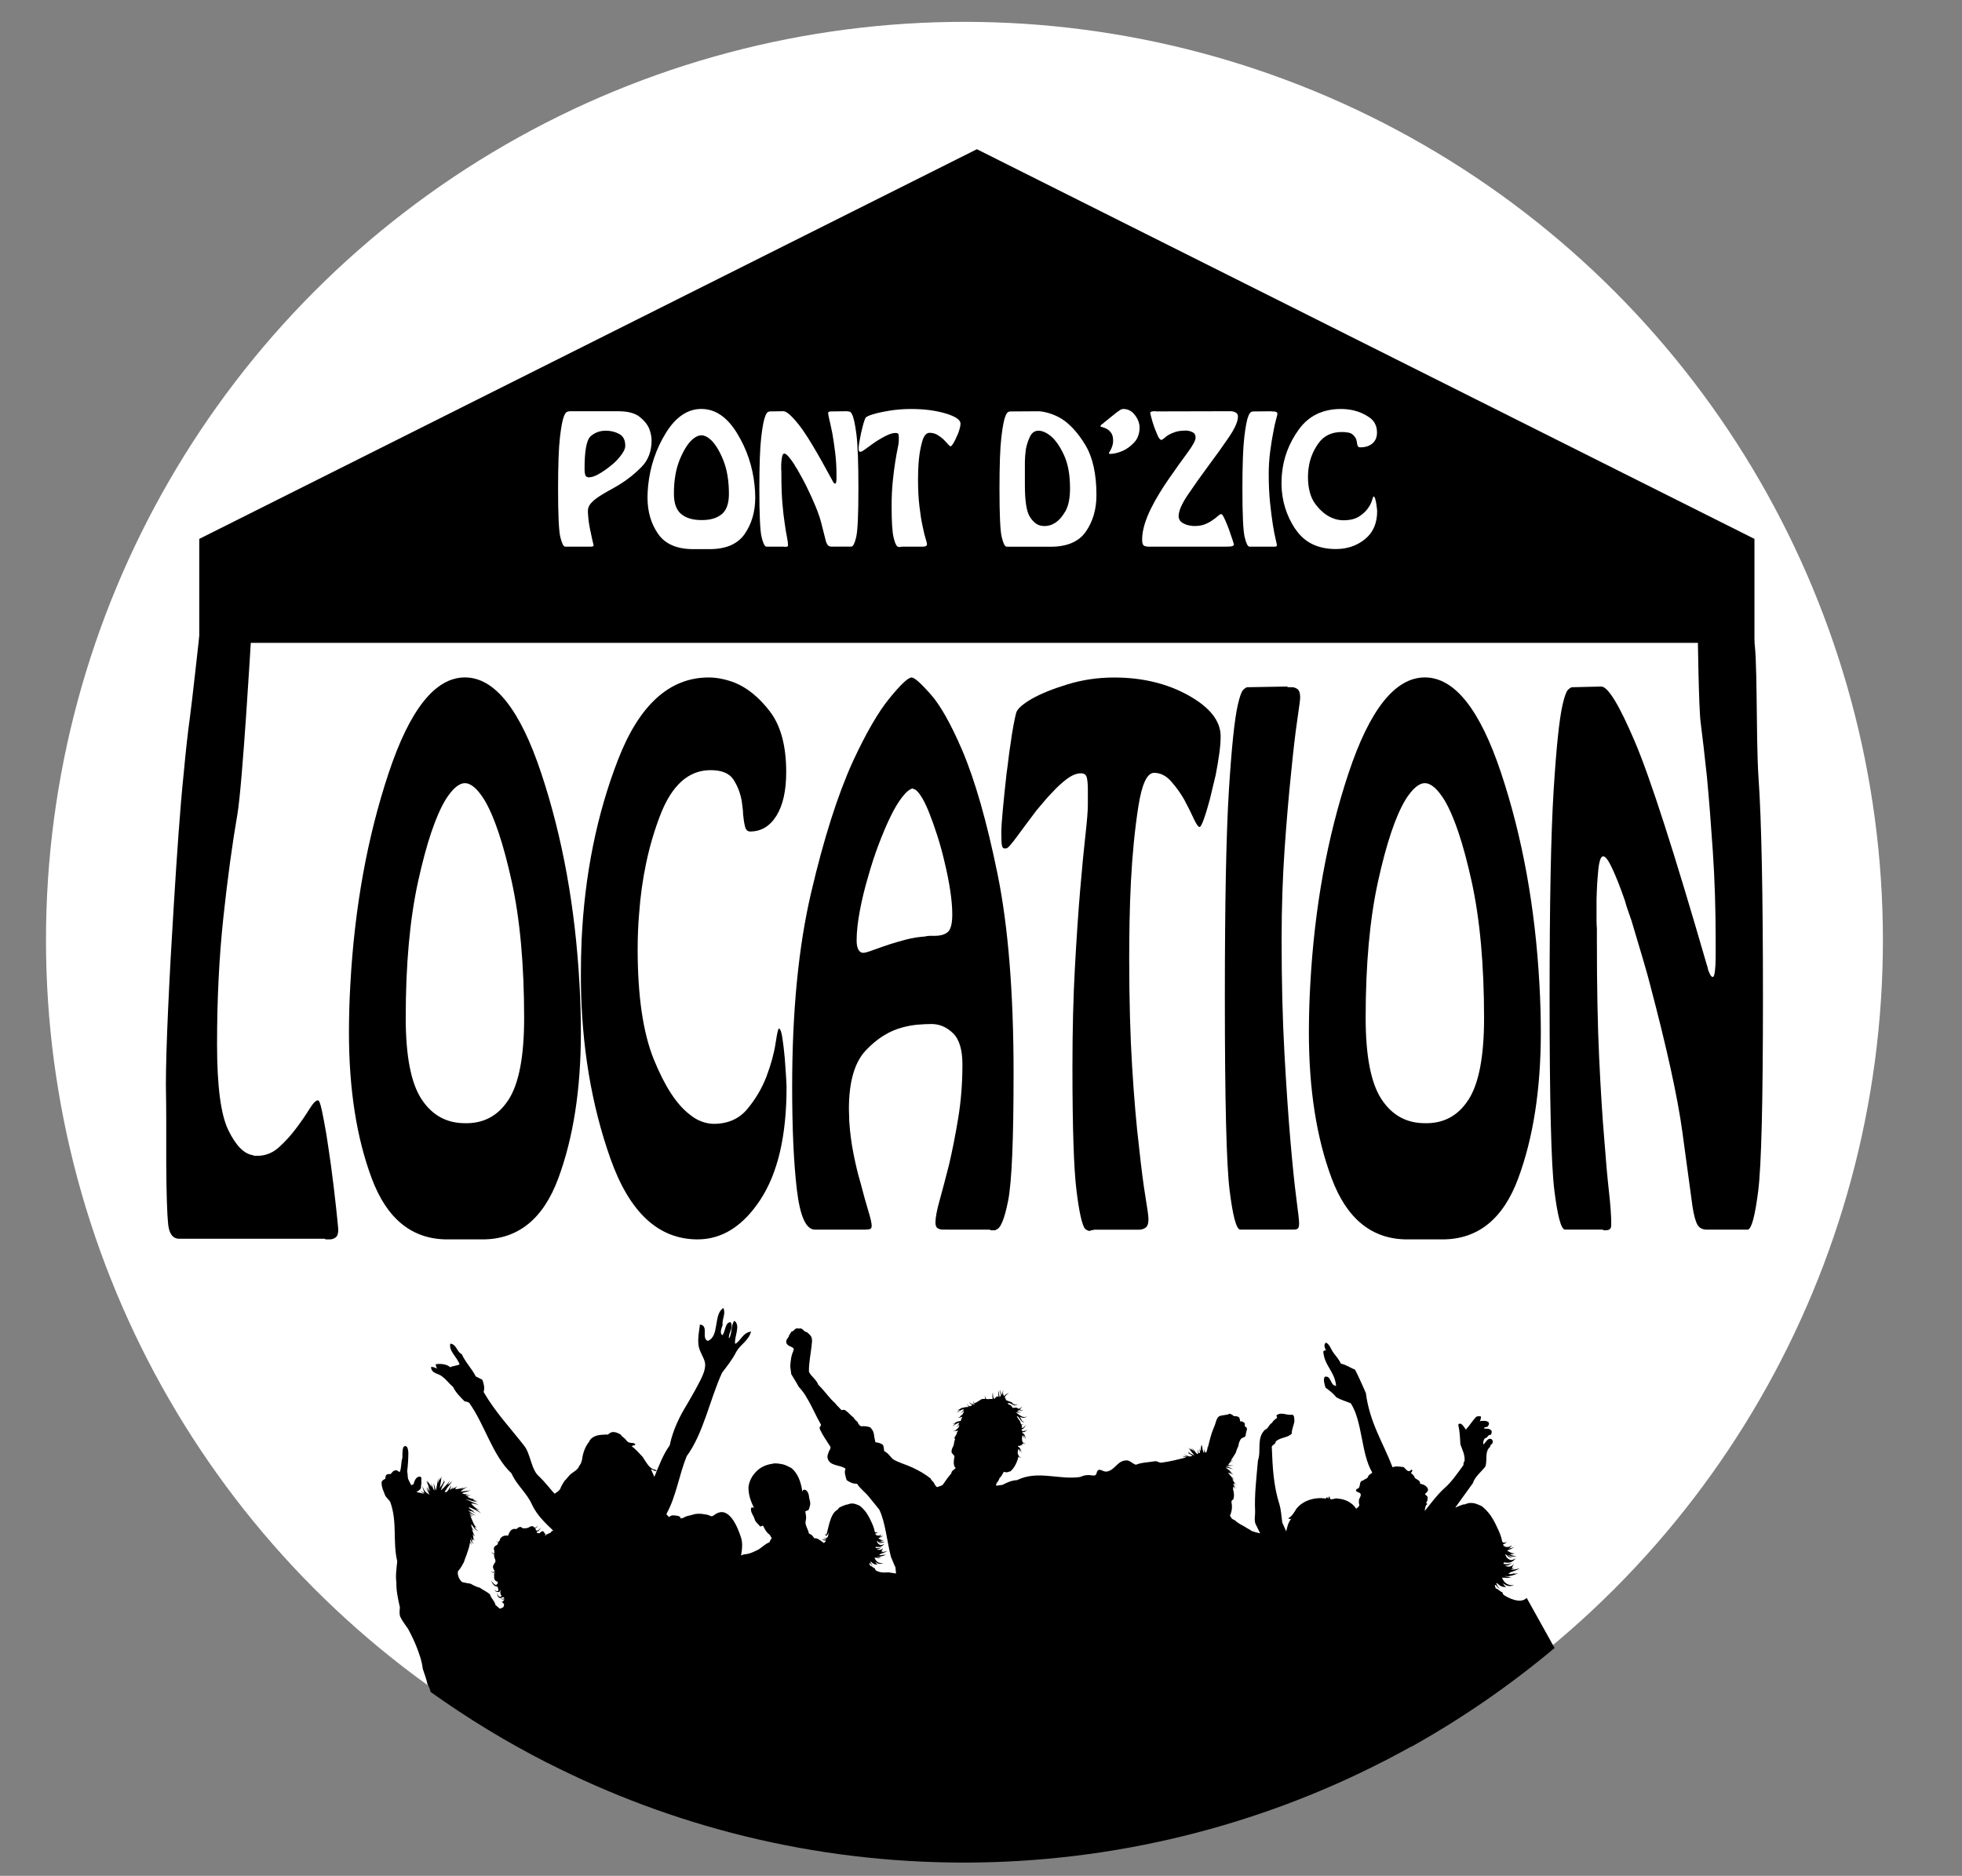
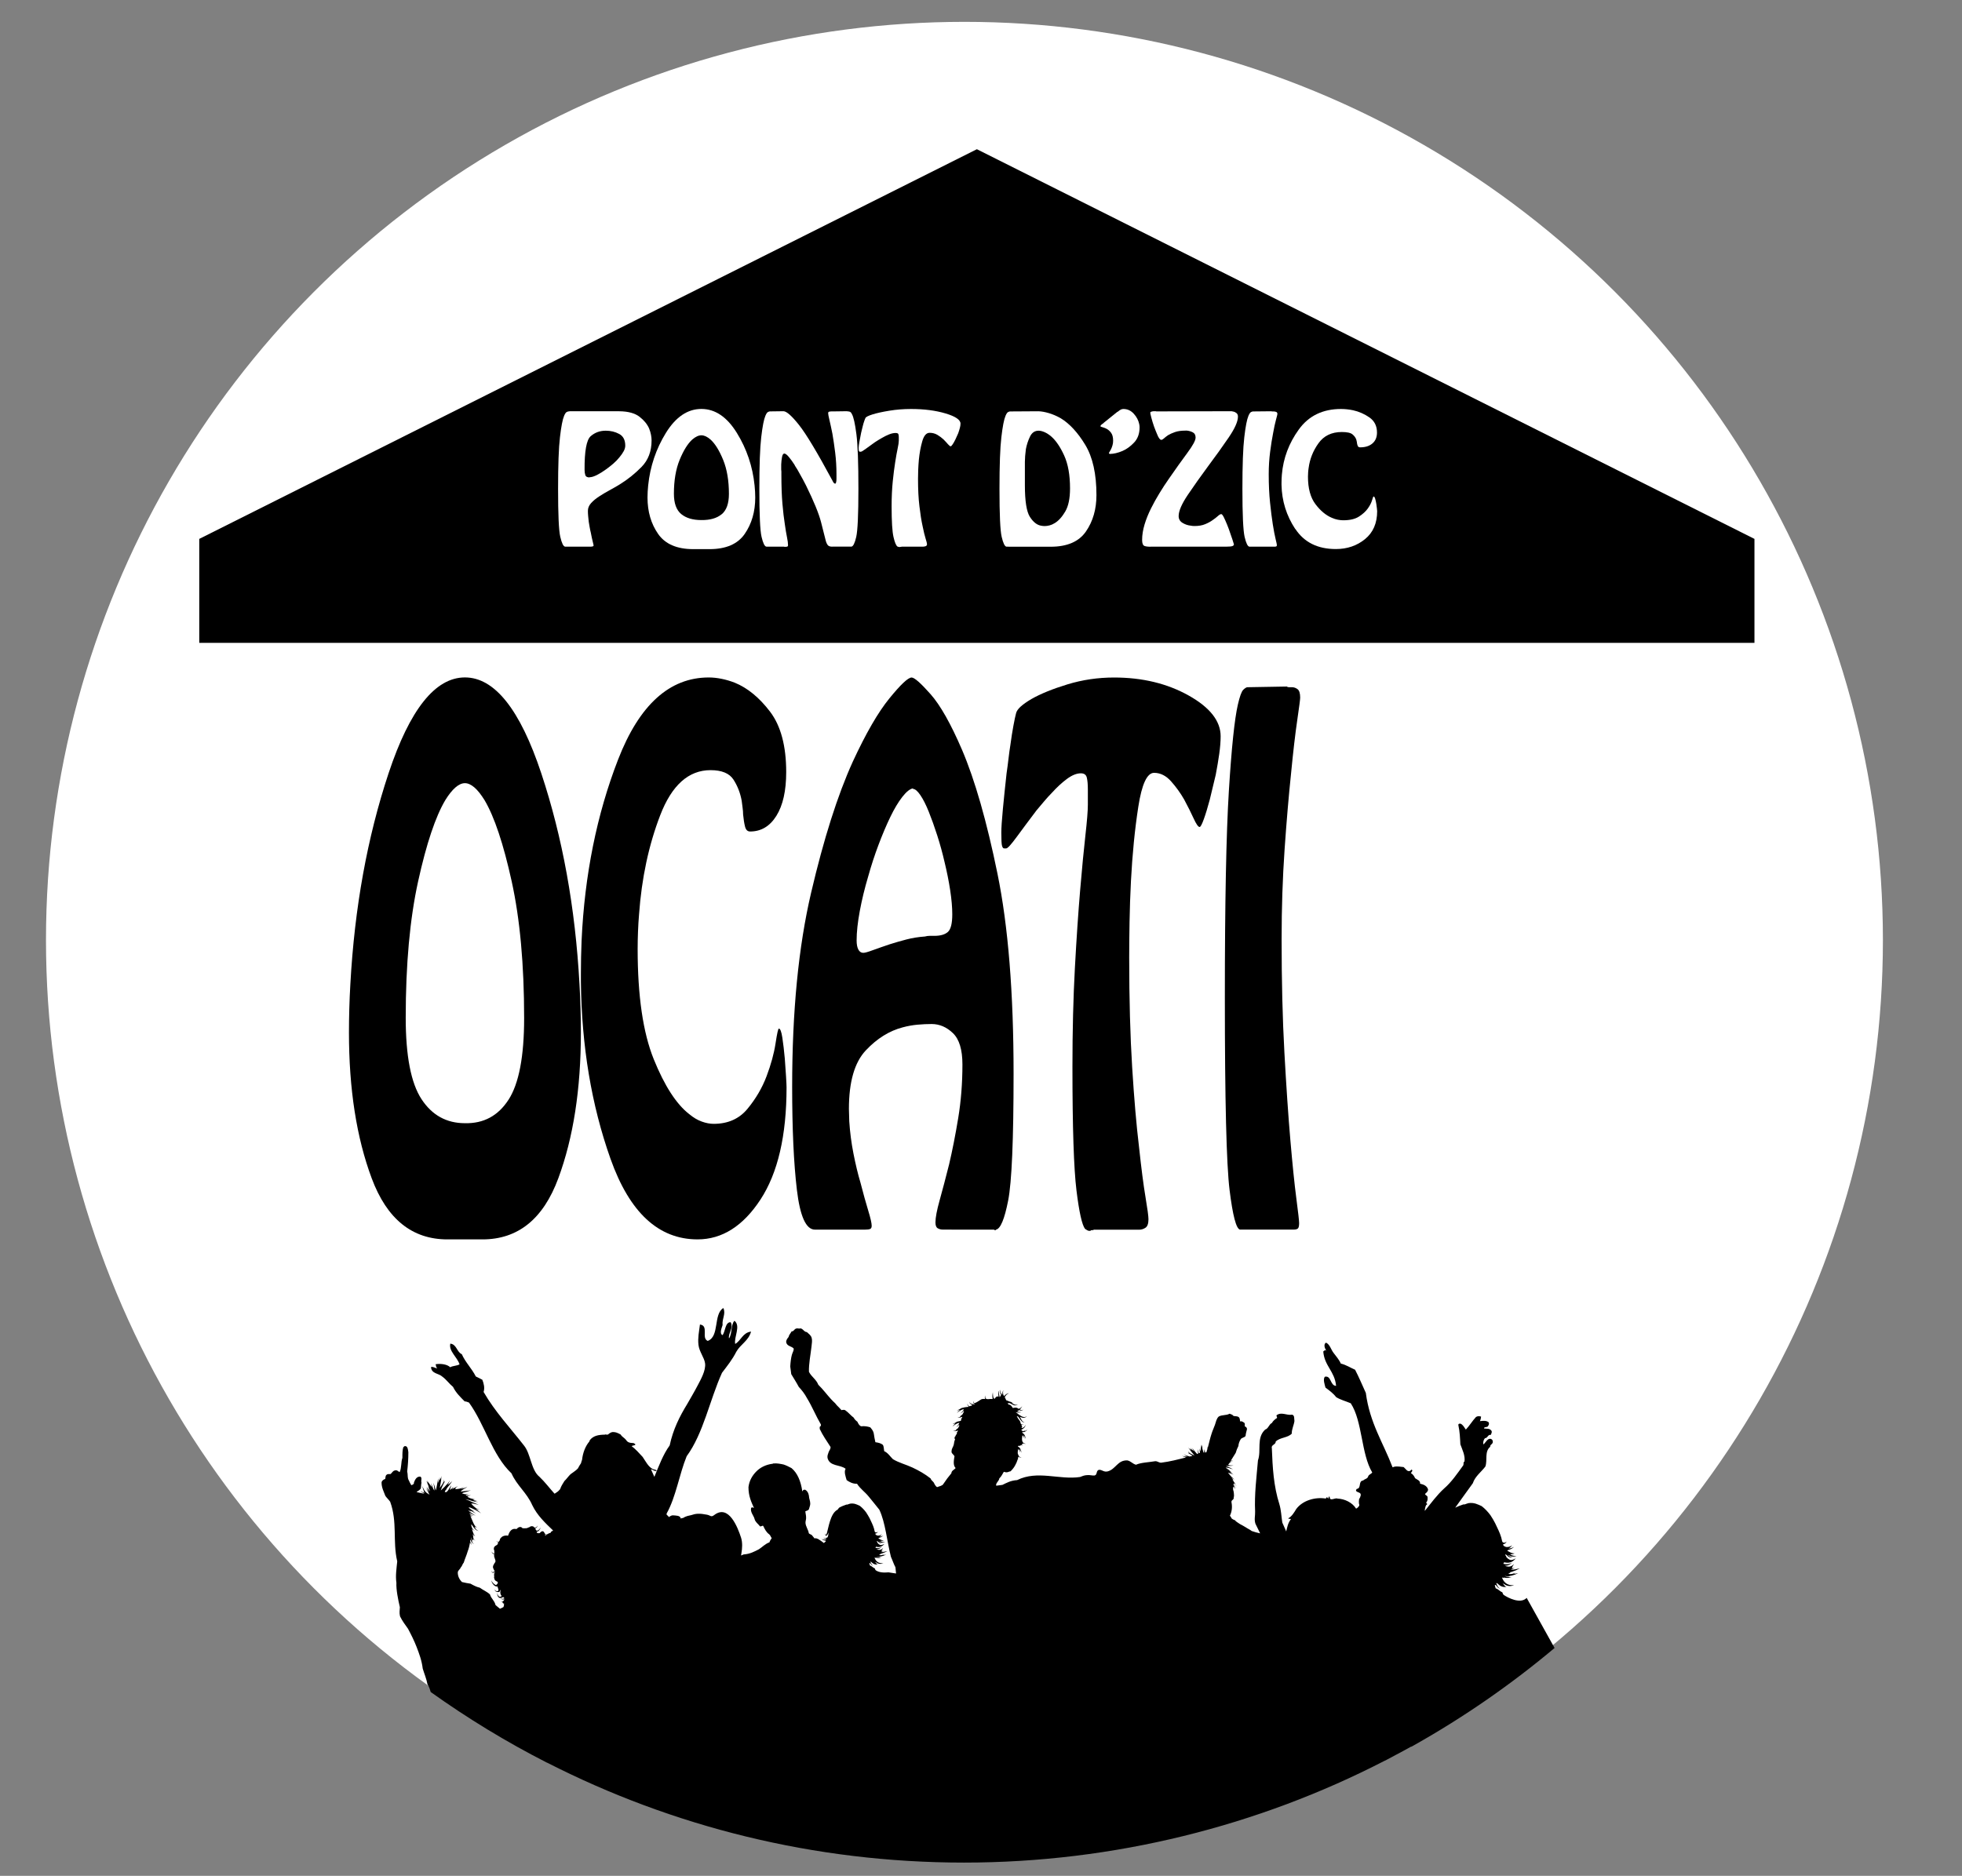
<svg xmlns="http://www.w3.org/2000/svg" id="Calque_1" data-name="Calque 1" viewBox="0 0 448 428.43">
  <rect x="0" y="0" width="448" height="428.43" fill="#808080" stroke="none" />
  <defs>
    <style>      .cls-1 {        fill: #fff;      }    </style>
  </defs>
  <circle class="cls-1" cx="220.22" cy="214.71" r="209.72" />
  <g>
-     <path d="M41.24,282.92h-.32c-1.44,0-2.28-1.09-2.52-3.28-.24-2.19-.39-6.71-.44-13.57v-10.14c0-2.48-.03-5.17-.08-8.05,0-4.17,.17-10.08,.52-17.74,.35-7.65,.79-15.65,1.32-24,.32-5.27,.67-10.48,1.04-15.65,.37-5.17,.77-9.84,1.2-14.01,.48-5.17,.95-9.37,1.4-12.6,.45-3.23,2.14-18.59,2.14-18.59l11.82,.6s-1.95,33.37-3.12,40.13c-1.17,6.76-2.24,14.61-3.2,23.55-.96,8.94-1.44,18.58-1.44,28.92,0,9.54,.85,16.08,2.56,19.6,1.71,3.53,3.57,5.44,5.6,5.74,.16,.1,.33,.15,.52,.15h.52c1.87,0,3.53-.67,5-2.01,1.47-1.34,2.79-2.81,3.96-4.4,1.12-1.49,2.09-2.91,2.92-4.25,.83-1.34,1.48-2.01,1.96-2.01,.27,0,.56,.75,.88,2.24,.32,1.49,.67,3.33,1.04,5.52,.16,1.1,.33,2.24,.52,3.43,.19,1.19,.36,2.39,.52,3.58,.48,3.58,.88,6.88,1.2,9.91,.32,3.03,.48,4.65,.48,4.84,0,.9-.2,1.49-.6,1.79-.4,.3-.84,.45-1.32,.45h-.96c-.11-.1-.2-.15-.28-.15H41.24Z" />
    <path d="M102.16,283.07c-8.05,0-13.81-4.64-17.28-13.94-3.47-9.29-5.2-20.4-5.2-33.32,0-1.79,.03-3.6,.08-5.44,.05-1.84,.13-3.7,.24-5.59,.96-17.49,3.87-33.54,8.72-48.15,4.85-14.61,10.67-21.91,17.44-21.91s12.59,7.3,17.44,21.91c4.85,14.61,7.76,30.66,8.72,48.15,.11,1.89,.19,3.75,.24,5.59,.05,1.84,.08,3.65,.08,5.44,0,12.92-1.72,24.03-5.16,33.32-3.44,9.29-9.21,13.94-17.32,13.94h-8Zm13.96-31.9c2.37-3.68,3.56-9.89,3.56-18.63,0-12.22-.95-22.63-2.84-31.23-1.89-8.59-3.96-14.78-6.2-18.56-.8-1.29-1.57-2.26-2.32-2.91-.75-.64-1.47-.97-2.16-.97s-1.41,.32-2.16,.97c-.75,.65-1.52,1.61-2.32,2.9-2.24,3.77-4.31,9.94-6.2,18.52-1.89,8.58-2.84,18.97-2.84,31.17,0,8.73,1.2,14.93,3.6,18.6,2.4,3.67,5.71,5.5,9.92,5.5,4.27,.1,7.59-1.69,9.96-5.37Z" />
    <path d="M139.4,264.66c-4.35-12.27-6.6-25.76-6.76-40.47v-1.79c0-1.29,.01-2.56,.04-3.8,.03-1.24,.07-2.51,.12-3.8,.69-15,3.47-28.77,8.32-41.29,4.85-12.52,11.76-18.78,20.72-18.78,.91,0,1.87,.1,2.88,.3,1.01,.2,2.03,.5,3.04,.89,2.93,1.19,5.63,3.41,8.08,6.63,2.45,3.23,3.68,7.83,3.68,13.79,0,4.27-.75,7.6-2.24,9.99s-3.49,3.58-6,3.58c-.59,0-.97-.37-1.16-1.12-.19-.75-.33-1.66-.44-2.76,0-.5-.04-1.02-.12-1.56-.08-.55-.15-1.07-.2-1.56-.32-1.79-.95-3.4-1.88-4.85-.93-1.44-2.68-2.16-5.24-2.16-5.01,0-8.84,3.43-11.48,10.28s-4.25,14.41-4.84,22.66c-.11,1.29-.19,2.61-.24,3.95-.05,1.34-.08,2.66-.08,3.95,0,10.73,1.23,19.13,3.68,25.19,2.45,6.06,5.15,10.24,8.08,12.52,.96,.8,1.92,1.37,2.88,1.71,.96,.35,1.87,.52,2.72,.52,3.25,0,5.83-1.14,7.72-3.43,1.89-2.29,3.35-4.77,4.36-7.45,1.01-2.68,1.69-5.17,2.04-7.45,.35-2.29,.6-3.43,.76-3.43,.32,0,.59,.7,.8,2.09,.21,1.39,.4,2.98,.56,4.77,.11,1.39,.2,2.73,.28,4.03,.08,1.29,.12,2.14,.12,2.53,0,11.03-1.99,19.58-5.96,25.64-3.97,6.06-8.76,9.09-14.36,9.09-8.91,0-15.53-6.13-19.88-18.41Z" />
-     <path d="M216.64,280.83h-1.36c-.43,0-.81-.1-1.16-.3-.35-.2-.52-.64-.52-1.34,0-1.09,.32-2.78,.96-5.07,.64-2.29,1.36-5.02,2.16-8.2,.75-3.18,1.44-6.71,2.08-10.58,.64-3.88,.96-7.95,.96-12.22,0-3.38-.72-5.76-2.16-7.15-1.44-1.39-3.07-2.09-4.88-2.09-1.01,0-2.08,.05-3.2,.15-1.12,.1-2.24,.3-3.36,.6-3.09,.8-5.92,2.56-8.48,5.29-2.56,2.73-3.84,7.18-3.84,13.34,0,.5,.01,.97,.04,1.42,.03,.45,.04,.92,.04,1.42,.16,2.48,.48,4.94,.96,7.38,.48,2.43,1.01,4.65,1.6,6.63,.64,2.49,1.23,4.6,1.76,6.34,.53,1.74,.8,2.91,.8,3.5,0,.4-.12,.65-.36,.74-.24,.1-.63,.15-1.16,.15h-11.44c-2.03,0-3.4-3.03-4.12-9.09-.72-6.06-1.08-13.91-1.08-23.55,0-17.19,1.44-31.95,4.32-44.27s6.05-22.31,9.52-29.96c2.99-6.46,5.77-11.28,8.36-14.46,2.59-3.18,4.28-4.77,5.08-4.77,.64,0,2.08,1.27,4.32,3.8s4.64,6.78,7.2,12.74c2.93,6.86,5.63,16.27,8.08,28.25,2.45,11.98,3.68,27.2,3.68,45.69,0,15.11-.41,24.77-1.24,28.99-.83,4.23-1.75,6.43-2.76,6.63-.05,.1-.13,.15-.24,.15h-.96c-.11-.1-.21-.15-.32-.15h-9.28Zm-8.16-100.77c-.69,.1-1.51,.75-2.44,1.94-.93,1.19-1.85,2.73-2.76,4.62-.91,1.89-1.8,4-2.68,6.33-.88,2.34-1.67,4.75-2.36,7.23-.8,2.68-1.44,5.32-1.92,7.9-.48,2.59-.72,4.82-.72,6.71,0,.89,.13,1.59,.4,2.09,.27,.5,.64,.74,1.12,.74,.37,0,1.09-.2,2.16-.6,1.07-.39,2.35-.84,3.84-1.34,1.23-.39,2.52-.77,3.88-1.12,1.36-.35,2.76-.57,4.2-.67,.37-.1,.73-.15,1.08-.15h1.08c1.39,0,2.41-.3,3.08-.89,.67-.6,1-1.94,1-4.03,0-1.59-.16-3.43-.48-5.52-.32-2.09-.75-4.22-1.28-6.41-.48-2.09-1.04-4.12-1.68-6.11-.64-1.99-1.28-3.78-1.92-5.37-.64-1.59-1.28-2.86-1.92-3.8-.64-.94-1.2-1.42-1.68-1.42v-.15Z" />
+     <path d="M216.64,280.83h-1.36c-.43,0-.81-.1-1.16-.3-.35-.2-.52-.64-.52-1.34,0-1.09,.32-2.78,.96-5.07,.64-2.29,1.36-5.02,2.16-8.2,.75-3.18,1.44-6.71,2.08-10.58,.64-3.88,.96-7.95,.96-12.22,0-3.38-.72-5.76-2.16-7.15-1.44-1.39-3.07-2.09-4.88-2.09-1.01,0-2.08,.05-3.2,.15-1.12,.1-2.24,.3-3.36,.6-3.09,.8-5.92,2.56-8.48,5.29-2.56,2.73-3.84,7.18-3.84,13.34,0,.5,.01,.97,.04,1.42,.03,.45,.04,.92,.04,1.42,.16,2.48,.48,4.94,.96,7.38,.48,2.43,1.01,4.65,1.6,6.63,.64,2.49,1.23,4.6,1.76,6.34,.53,1.74,.8,2.91,.8,3.5,0,.4-.12,.65-.36,.74-.24,.1-.63,.15-1.16,.15h-11.44c-2.03,0-3.4-3.03-4.12-9.09-.72-6.06-1.08-13.91-1.08-23.55,0-17.19,1.44-31.95,4.32-44.27s6.05-22.31,9.52-29.96c2.99-6.46,5.77-11.28,8.36-14.46,2.59-3.18,4.28-4.77,5.08-4.77,.64,0,2.08,1.27,4.32,3.8s4.64,6.78,7.2,12.74c2.93,6.86,5.63,16.27,8.08,28.25,2.45,11.98,3.68,27.2,3.68,45.69,0,15.11-.41,24.77-1.24,28.99-.83,4.23-1.75,6.43-2.76,6.63-.05,.1-.13,.15-.24,.15c-.11-.1-.21-.15-.32-.15h-9.28Zm-8.16-100.77c-.69,.1-1.51,.75-2.44,1.94-.93,1.19-1.85,2.73-2.76,4.62-.91,1.89-1.8,4-2.68,6.33-.88,2.34-1.67,4.75-2.36,7.23-.8,2.68-1.44,5.32-1.92,7.9-.48,2.59-.72,4.82-.72,6.71,0,.89,.13,1.59,.4,2.09,.27,.5,.64,.74,1.12,.74,.37,0,1.09-.2,2.16-.6,1.07-.39,2.35-.84,3.84-1.34,1.23-.39,2.52-.77,3.88-1.12,1.36-.35,2.76-.57,4.2-.67,.37-.1,.73-.15,1.08-.15h1.08c1.39,0,2.41-.3,3.08-.89,.67-.6,1-1.94,1-4.03,0-1.59-.16-3.43-.48-5.52-.32-2.09-.75-4.22-1.28-6.41-.48-2.09-1.04-4.12-1.68-6.11-.64-1.99-1.28-3.78-1.92-5.37-.64-1.59-1.28-2.86-1.92-3.8-.64-.94-1.2-1.42-1.68-1.42v-.15Z" />
    <path d="M249.92,280.83c-.05,0-.13,.02-.24,.07-.11,.05-.21,.07-.32,.07h-.24c-.05,.1-.12,.15-.2,.15h-.2c-.16,0-.32-.05-.48-.15-.16-.1-.32-.2-.48-.3-.69-.89-1.35-3.82-1.96-8.79-.61-4.97-.92-14.36-.92-28.17,0-8.35,.19-15.9,.56-22.66,.37-6.76,.77-12.67,1.2-17.74,.43-5.07,.83-9.24,1.2-12.52,.37-3.28,.56-5.61,.56-7.01v-3.43c0-1.19-.08-2.11-.24-2.76-.16-.65-.61-.97-1.36-.97-.96,0-2.01,.42-3.16,1.27-1.15,.85-2.31,1.92-3.48,3.21-.59,.6-1.17,1.24-1.76,1.94s-1.17,1.39-1.76,2.09c-1.65,2.19-3.13,4.17-4.44,5.96s-2.12,2.68-2.44,2.68h-.48c-.21,0-.37-.2-.48-.6-.11-.39-.16-1.39-.16-2.98,0-1.09,.12-2.91,.36-5.44,.24-2.53,.52-5.24,.84-8.12,.16-1.09,.31-2.21,.44-3.35,.13-1.14,.28-2.21,.44-3.2,.21-1.59,.44-3.03,.68-4.32,.24-1.29,.44-2.24,.6-2.83,.11-.5,.47-1.02,1.08-1.57,.61-.54,1.43-1.12,2.44-1.71,2.08-1.19,4.83-2.31,8.24-3.35,3.41-1.04,6.96-1.56,10.64-1.56,6.45,0,12.12,1.37,17,4.1s7.32,5.84,7.32,9.32c0,1.19-.11,2.53-.32,4.03-.21,1.49-.48,3.08-.8,4.77-.21,.9-.44,1.84-.68,2.83-.24,1-.47,1.94-.68,2.83-.48,1.79-.93,3.28-1.36,4.47-.43,1.19-.75,1.79-.96,1.79-.32,0-.77-.65-1.36-1.94-.59-1.29-1.31-2.73-2.16-4.32-.85-1.49-1.85-2.88-3-4.17-1.15-1.29-2.44-1.94-3.88-1.94-1.6,0-2.8,2.59-3.6,7.75-.8,5.17-1.36,10.83-1.68,16.99-.16,3.18-.27,6.29-.32,9.32-.05,3.03-.08,5.74-.08,8.12,0,9.54,.23,17.91,.68,25.12,.45,7.21,.97,13.24,1.56,18.11,.53,4.97,1.03,8.8,1.48,11.48,.45,2.68,.68,4.37,.68,5.07,0,.99-.23,1.64-.68,1.94-.45,.3-.95,.45-1.48,.45h-10.16Z" />
    <path d="M284.08,280.83h-.96c-.85-.2-1.64-3.2-2.36-9.02s-1.08-20.45-1.08-43.9c0-21.76,.31-37.54,.92-47.33,.61-9.79,1.29-16.32,2.04-19.6,.43-1.89,.84-3.03,1.24-3.43,.4-.39,.73-.6,1-.6h.32l8.64-.15c.11,.1,.24,.15,.4,.15h.72c.48,0,.92,.15,1.32,.45,.4,.3,.6,.95,.6,1.94,0,.4-.23,2.14-.68,5.22-.45,3.08-.92,7.11-1.4,12.07-.53,5.07-1.03,10.86-1.48,17.37-.45,6.51-.68,13.34-.68,20.5,0,9.54,.21,18.19,.64,25.94s.88,14.41,1.36,19.97c.48,5.57,.93,9.99,1.36,13.27,.43,3.28,.64,5.17,.64,5.66,0,.7-.11,1.12-.32,1.27s-.51,.22-.88,.22h-11.36Z" />
-     <path d="M321.35,283.07c-8.05,0-13.81-4.64-17.28-13.94-3.47-9.29-5.2-20.4-5.2-33.32,0-1.79,.03-3.6,.08-5.44,.05-1.84,.13-3.7,.24-5.59,.96-17.49,3.87-33.54,8.72-48.15,4.85-14.61,10.67-21.91,17.44-21.91s12.59,7.3,17.44,21.91c4.85,14.61,7.76,30.66,8.72,48.15,.11,1.89,.19,3.75,.24,5.59,.05,1.84,.08,3.65,.08,5.44,0,12.92-1.72,24.03-5.16,33.32-3.44,9.29-9.21,13.94-17.32,13.94h-8Zm13.96-31.9c2.37-3.68,3.56-9.89,3.56-18.63,0-12.22-.95-22.63-2.84-31.23-1.89-8.59-3.96-14.78-6.2-18.56-.8-1.29-1.57-2.26-2.32-2.91-.75-.64-1.47-.97-2.16-.97s-1.41,.32-2.16,.97c-.75,.65-1.52,1.61-2.32,2.9-2.24,3.77-4.31,9.94-6.2,18.52-1.89,8.58-2.84,18.97-2.84,31.17,0,8.73,1.2,14.93,3.6,18.6,2.4,3.67,5.71,5.5,9.92,5.5,4.27,.1,7.59-1.69,9.96-5.37Z" />
-     <path d="M400.35,145.49c1.07,2.83,.53,22.7,1.2,32.34s1,26.33,1,50.09-.36,38.33-1.08,44.05c-.72,5.72-1.51,8.67-2.36,8.87h-9.36c-1.01,0-1.73-.37-2.16-1.12-.43-.75-.8-2.11-1.12-4.1-.48-3.48-1.25-9.17-2.32-17.07-1.07-7.9-3.55-19.2-7.44-33.91-.21-.89-.72-2.71-1.52-5.44-.8-2.73-1.68-5.69-2.64-8.87-.27-.79-.53-1.56-.8-2.31-.27-.74-.51-1.51-.72-2.31-.96-2.78-1.89-5.17-2.8-7.16-.91-1.99-1.63-2.98-2.16-2.98s-.91,1.04-1.12,3.13c-.21,2.09-.35,4.37-.4,6.86v4.62c0,.7,.03,1.34,.08,1.94v2.68c0,10.53,.17,19.48,.52,26.83,.35,7.36,.73,13.52,1.16,18.48,.37,4.97,.73,9,1.08,12.08,.35,3.08,.52,5.57,.52,7.45,0,.6-.12,.97-.36,1.12-.24,.15-.52,.22-.84,.22h-.56c-.11-.1-.2-.15-.28-.15h-8.6c-.85-.2-1.64-3.2-2.36-9.02s-1.08-20.45-1.08-43.9c0-21.76,.31-37.54,.92-47.33,.61-9.79,1.29-16.32,2.04-19.6,.43-1.89,.84-3.03,1.24-3.43,.4-.39,.73-.6,1-.6h.32l6.32-.15c1.55,.1,4.08,4.27,7.6,12.52,3.52,8.25,9.01,25.29,16.48,51.13,.05,.1,.11,.27,.16,.52,.05,.25,.11,.47,.16,.67,.16,.4,.32,.75,.48,1.04,.16,.3,.35,.45,.56,.45s.37-.47,.48-1.42c.11-.94,.16-2.01,.16-3.2v-3.88c0-6.95-.21-13.64-.64-20.05-.43-6.41-.88-12.15-1.36-17.22-.53-4.97-1.01-9.12-1.44-12.45-.43-3.33-.64-19.44-.64-20.33" />
  </g>
  <polygon points="223.06 34.08 45.5 123.08 45.5 146.83 400.61 146.83 400.61 123.08 223.06 34.08" />
  <g>
    <path class="cls-1" d="M130.01,93.93h11.41c2.03,.02,3.57,.45,4.61,1.26s1.77,1.71,2.19,2.68c.2,.5,.34,.98,.43,1.45,.09,.47,.13,.89,.13,1.26,0,2.48-.76,4.49-2.27,6.04-1.51,1.55-3.17,2.88-4.98,4-.82,.5-1.62,.96-2.42,1.39-.79,.43-1.51,.86-2.16,1.28-.82,.52-1.47,1.05-1.97,1.6-.5,.55-.74,1.14-.74,1.78,0,.4,.02,.81,.06,1.23,.04,.42,.08,.84,.13,1.26,.07,.45,.15,.88,.22,1.3,.07,.42,.16,.83,.26,1.23,.15,.79,.29,1.46,.43,1.99,.14,.53,.2,.82,.2,.87,0,.12-.06,.2-.19,.24s-.27,.06-.45,.06h-5.87c-.4-.05-.76-.8-1.1-2.25s-.5-5.1-.5-10.95c0-5.43,.14-9.36,.43-11.8,.28-2.44,.6-4.07,.95-4.89,.2-.47,.39-.76,.58-.85,.19-.1,.34-.15,.46-.15h.15v-.04Zm4.61,15.06c.4,.02,.94-.14,1.64-.48,.69-.35,1.41-.79,2.16-1.34,.55-.4,1.08-.82,1.62-1.28,.53-.46,1-.94,1.39-1.43,.4-.47,.72-.94,.97-1.39,.25-.46,.37-.89,.37-1.28,0-1.29-.46-2.18-1.39-2.68-.93-.5-1.95-.74-3.07-.74-1.34,0-2.48,.42-3.44,1.26-.95,.84-1.42,3.41-1.39,7.7,0,.45,.06,.84,.17,1.19,.11,.35,.44,.52,.99,.52v-.04Z" />
    <path class="cls-1" d="M158.3,125.42c-3.74,0-6.42-1.16-8.03-3.48-1.61-2.32-2.42-5.09-2.42-8.31,0-.45,.01-.9,.04-1.36,.02-.46,.06-.92,.11-1.39,.45-4.36,1.8-8.36,4.05-12.01,2.25-3.64,4.96-5.47,8.1-5.47s5.85,1.82,8.1,5.47c2.25,3.64,3.61,7.65,4.05,12.01,.05,.47,.09,.94,.11,1.39,.02,.46,.04,.91,.04,1.36,0,3.22-.8,5.99-2.4,8.31-1.6,2.32-4.28,3.48-8.05,3.48h-3.72Zm6.49-7.96c1.1-.92,1.65-2.47,1.65-4.65,0-3.05-.44-5.64-1.32-7.79-.88-2.14-1.84-3.69-2.88-4.63-.37-.32-.73-.56-1.08-.73-.35-.16-.68-.24-1-.24s-.66,.08-1,.24c-.35,.16-.71,.4-1.08,.72-1.04,.94-2,2.48-2.88,4.62s-1.32,4.73-1.32,7.77c0,2.18,.56,3.72,1.67,4.64,1.12,.92,2.65,1.37,4.61,1.37,1.98,.02,3.53-.42,4.63-1.34Z" />
    <path class="cls-1" d="M190.09,124.86c-.47,0-.81-.09-1-.28-.2-.19-.37-.53-.52-1.02-.22-.87-.58-2.29-1.08-4.26s-1.65-4.79-3.46-8.46c-.1-.22-.33-.67-.71-1.36-.37-.68-.78-1.42-1.23-2.21-.12-.2-.25-.39-.37-.58-.12-.19-.24-.38-.33-.58-.45-.69-.88-1.29-1.3-1.78-.42-.5-.76-.74-1-.74s-.42,.26-.52,.78-.16,1.09-.19,1.71v1.15c0,.17,.01,.33,.04,.48v.67c0,2.63,.08,4.86,.24,6.69,.16,1.83,.34,3.37,.54,4.61,.17,1.24,.34,2.24,.5,3.01,.16,.77,.24,1.39,.24,1.86,0,.15-.06,.24-.17,.28-.11,.04-.24,.06-.39,.06h-.26s-.09-.04-.13-.04h-4c-.4-.05-.76-.8-1.1-2.25s-.5-5.1-.5-10.95c0-5.43,.14-9.36,.43-11.8,.28-2.44,.6-4.07,.95-4.89,.2-.47,.39-.76,.58-.85,.19-.1,.34-.15,.46-.15h.15l2.94-.04c.72,.02,1.9,1.07,3.53,3.12,1.64,2.06,4.19,6.31,7.66,12.75,.02,.02,.05,.07,.07,.13,.02,.06,.05,.12,.07,.17,.07,.1,.15,.19,.22,.26,.07,.07,.16,.11,.26,.11s.17-.12,.22-.35c.05-.24,.07-.5,.07-.8v-.97c0-1.73-.1-3.4-.3-5-.2-1.6-.41-3.03-.63-4.29-.25-1.24-.47-2.27-.67-3.1-.2-.83-.3-1.36-.3-1.58,0-.2,.09-.32,.26-.35,.17-.04,.38-.06,.63-.06h.63l2.83-.04s.04,.04,.06,.04h.13c.12,0,.27,.03,.43,.09,.16,.06,.32,.24,.46,.54,.37,.64,.71,2.17,1.02,4.57,.31,2.4,.46,6.57,.46,12.49s-.17,9.56-.5,10.99c-.33,1.43-.7,2.16-1.1,2.21h-4.35Z" />
    <path class="cls-1" d="M205.92,124.86s-.06,0-.11,.02c-.05,.01-.1,.02-.15,.02h-.11s-.06,.04-.09,.04h-.09c-.07,0-.15-.01-.22-.04-.07-.03-.15-.05-.22-.07-.32-.22-.63-.95-.91-2.19-.29-1.24-.43-3.58-.43-7.03,0-2.08,.09-3.97,.26-5.65,.17-1.68,.36-3.16,.56-4.42,.2-1.26,.38-2.3,.56-3.12,.17-.82,.26-1.4,.26-1.75v-.85c0-.3-.04-.53-.11-.69-.07-.16-.29-.24-.63-.24-.45,0-.94,.11-1.47,.32-.53,.21-1.07,.48-1.62,.8-.27,.15-.55,.31-.82,.48-.27,.17-.55,.35-.82,.52-.77,.55-1.46,1.04-2.06,1.49-.61,.45-.98,.67-1.13,.67h-.22c-.1,0-.17-.05-.22-.15-.05-.1-.07-.35-.07-.74,0-.27,.06-.73,.17-1.36,.11-.63,.24-1.31,.39-2.03,.07-.27,.14-.55,.2-.84,.06-.28,.13-.55,.2-.8,.1-.4,.2-.76,.32-1.08,.11-.32,.2-.56,.28-.71,.05-.12,.22-.25,.5-.39,.28-.14,.66-.28,1.13-.43,.97-.3,2.24-.58,3.83-.84,1.59-.26,3.23-.39,4.94-.39,3,0,5.63,.34,7.9,1.02,2.27,.68,3.4,1.46,3.4,2.32,0,.3-.05,.63-.15,1-.1,.37-.22,.77-.37,1.19-.1,.22-.2,.46-.32,.71-.11,.25-.22,.48-.32,.71-.22,.45-.43,.82-.63,1.12-.2,.3-.35,.45-.45,.45-.15,0-.36-.16-.63-.48-.27-.32-.61-.68-1-1.08-.4-.37-.86-.72-1.39-1.04-.53-.32-1.13-.48-1.8-.48-.74,0-1.3,.64-1.67,1.93-.37,1.29-.63,2.7-.78,4.24-.07,.79-.12,1.57-.15,2.32-.03,.76-.04,1.43-.04,2.03,0,2.38,.1,4.47,.32,6.26,.21,1.8,.45,3.3,.72,4.52,.25,1.24,.48,2.19,.69,2.86,.21,.67,.32,1.09,.32,1.26,0,.25-.11,.41-.32,.48-.21,.07-.44,.11-.69,.11h-4.72Z" />
    <path class="cls-1" d="M230.27,124.86h-.45c-.4-.05-.76-.8-1.1-2.25s-.5-5.1-.5-10.95c0-5.43,.14-9.36,.43-11.8,.28-2.44,.6-4.07,.95-4.89,.2-.47,.39-.76,.58-.85,.19-.1,.34-.15,.46-.15h.15l6.32-.04c.72,.02,1.52,.17,2.4,.43,.88,.26,1.78,.65,2.7,1.17,2.03,1.24,3.9,3.27,5.6,6.08,1.7,2.81,2.55,6.64,2.55,11.47,0,3.22-.8,5.99-2.4,8.31-1.6,2.32-4.28,3.48-8.05,3.48h-9.63Zm3.75-19.41v5.32c0,3.67,.38,6.1,1.15,7.29,.77,1.19,1.62,1.86,2.57,2.01,.12,.03,.25,.04,.39,.06,.14,.01,.28,.02,.43,.02,.32,0,.68-.05,1.08-.15,.4-.1,.79-.27,1.19-.52,.87-.52,1.67-1.4,2.4-2.64,.73-1.24,1.1-3,1.1-5.28,0-3.07-.45-5.58-1.34-7.53-.89-1.95-1.87-3.39-2.94-4.33-.52-.45-1.04-.78-1.54-1-.51-.22-.96-.33-1.36-.33-.87,0-1.52,.44-1.95,1.32-.43,.88-.75,1.84-.95,2.88-.07,.55-.13,1.07-.17,1.58-.04,.51-.06,.96-.06,1.36v-.04Z" />
    <path class="cls-1" d="M252.02,96.57l3.09-2.49s.09-.02,.13-.06,.08-.07,.13-.09c.17-.15,.35-.27,.54-.37,.19-.1,.39-.15,.61-.15,.92,0,1.7,.36,2.36,1.08,.66,.72,1.07,1.51,1.25,2.38,.02,.12,.04,.25,.06,.37,.01,.12,.02,.25,.02,.37,0,1.41-.41,2.56-1.23,3.44-.82,.88-1.71,1.53-2.68,1.95-.52,.22-1.02,.39-1.51,.5s-.91,.17-1.28,.17h-.11s-.09-.05-.13-.07c-.04-.02-.06-.06-.06-.11s.05-.15,.15-.3c.1-.15,.21-.35,.33-.59,.12-.25,.23-.54,.33-.87,.1-.33,.15-.69,.15-1.06,0-.79-.15-1.39-.45-1.8-.3-.41-.63-.71-1-.91-.27-.15-.53-.25-.76-.32-.24-.06-.42-.12-.54-.17-.05-.02-.09-.05-.11-.07-.03-.02-.04-.05-.04-.07,0-.05,.02-.1,.07-.15,.05-.05,.1-.11,.15-.19,.02,0,.05-.01,.07-.04s.05-.05,.07-.07c.07-.05,.15-.1,.22-.15,.07-.05,.12-.09,.15-.11v-.04Z" />
    <path class="cls-1" d="M263.29,124.86h-.41c-.62,.02-1.12-.02-1.51-.15-.38-.12-.58-.58-.58-1.38,0-1.14,.19-2.32,.56-3.55s.87-2.46,1.49-3.7c.57-1.14,1.2-2.28,1.9-3.42,.69-1.14,1.41-2.24,2.16-3.31,1.54-2.23,2.94-4.19,4.2-5.89,1.26-1.7,1.9-2.87,1.9-3.51,0-.57-.2-.97-.61-1.19-.41-.22-.86-.36-1.36-.41h-.33c-.97,0-1.77,.11-2.4,.33-.63,.22-1.16,.46-1.58,.71-.4,.27-.71,.52-.95,.74-.24,.22-.44,.33-.61,.33-.15,0-.3-.11-.46-.33-.16-.22-.32-.52-.46-.89-.12-.27-.25-.57-.37-.89-.12-.32-.25-.64-.37-.97-.25-.72-.45-1.39-.61-2.01-.16-.62-.24-.98-.24-1.08,0-.12,.07-.21,.22-.26,.15-.05,.32-.09,.52-.11h.52s.09,.04,.13,.04h.09l17.1-.04s.1,.04,.17,.04,.13,.01,.2,.04c.27,.05,.52,.17,.74,.35s.33,.45,.33,.8c0,1.12-.71,2.71-2.12,4.78-1.41,2.07-2.96,4.23-4.65,6.49-1.69,2.28-3.23,4.47-4.65,6.56-1.41,2.09-2.12,3.72-2.12,4.89,0,.67,.29,1.18,.87,1.54,.58,.36,1.22,.58,1.91,.65,.12,.03,.26,.04,.41,.06,.15,.01,.29,.02,.41,.02,.97,0,1.79-.14,2.47-.43,.68-.28,1.26-.6,1.73-.95,.47-.32,.86-.63,1.17-.91,.31-.28,.56-.43,.76-.43,.15,0,.34,.24,.58,.71,.23,.47,.49,1.04,.76,1.71,.07,.17,.14,.35,.2,.52,.06,.17,.13,.35,.2,.52,.3,.84,.56,1.62,.8,2.32,.23,.71,.35,1.08,.35,1.13,0,.17-.12,.3-.35,.39-.24,.09-.68,.13-1.32,.13h-16.8Z" />
    <path class="cls-1" d="M285.74,124.86h-.45c-.4-.05-.76-.8-1.1-2.25-.33-1.45-.5-5.1-.5-10.95,0-5.43,.14-9.36,.43-11.8,.28-2.44,.6-4.07,.95-4.89,.2-.47,.39-.76,.58-.85,.19-.1,.34-.15,.46-.15h.15l4.01-.04s.11,.04,.19,.04h.33c.22,0,.43,.04,.61,.11,.19,.07,.28,.24,.28,.48,0,.1-.11,.53-.32,1.3-.21,.77-.43,1.77-.65,3.01-.25,1.26-.48,2.71-.69,4.33-.21,1.62-.32,3.33-.32,5.11,0,2.38,.1,4.54,.3,6.47,.2,1.93,.41,3.59,.63,4.98,.22,1.39,.43,2.49,.63,3.31,.2,.82,.3,1.29,.3,1.41,0,.17-.05,.28-.15,.32s-.24,.06-.41,.06h-5.28Z" />
    <path class="cls-1" d="M295.76,120.83c-2.02-3.06-3.07-6.43-3.14-10.09v-.45c0-.32,0-.64,.02-.95,.01-.31,.03-.63,.06-.95,.32-3.74,1.61-7.18,3.87-10.3,2.25-3.12,5.47-4.68,9.63-4.68,.42,0,.87,.02,1.34,.07,.47,.05,.94,.12,1.41,.22,1.36,.3,2.61,.85,3.76,1.65,1.14,.81,1.71,1.95,1.71,3.44,0,1.07-.35,1.9-1.04,2.49-.69,.59-1.62,.89-2.79,.89-.27,0-.45-.09-.54-.28-.09-.19-.16-.41-.2-.69,0-.12-.02-.25-.06-.39-.04-.14-.07-.27-.09-.39-.15-.45-.44-.85-.87-1.21-.43-.36-1.24-.54-2.44-.54-2.33,0-4.11,.86-5.33,2.57-1.23,1.71-1.98,3.59-2.25,5.65-.05,.32-.09,.65-.11,.99-.03,.33-.04,.66-.04,.99,0,2.68,.57,4.77,1.71,6.28,1.14,1.51,2.39,2.55,3.75,3.12,.45,.2,.89,.34,1.34,.43,.45,.09,.87,.13,1.26,.13,1.51,0,2.71-.28,3.59-.85,.88-.57,1.56-1.19,2.03-1.86,.47-.67,.79-1.29,.95-1.86,.16-.57,.28-.86,.35-.86,.15,0,.27,.17,.37,.52,.1,.35,.19,.74,.26,1.19,.05,.35,.09,.68,.13,1,.04,.32,.06,.53,.06,.63,0,2.75-.92,4.88-2.77,6.39-1.85,1.51-4.07,2.27-6.67,2.27-4.14,0-7.22-1.53-9.24-4.59Z" />
  </g>
  <path d="M322.29,398.93c.2-.11,.4-.22,.59-.33h0c11.4-6.42,22.14-13.86,32.09-22.21l-6.37-11.44c-1.42,1.49-4.32-.05-5.24-.68-.18-.12-.21-.41-.33-.61-.57-.2-.87-.69-1.46-.88-.02-.02-.04-.04-.06-.06-.01-.03-.02-.06-.03-.1,0-.03-.02-.07-.03-.09-.04-.16-.08-.32-.13-.48,.15-.17,.24,.05,.39,.11,.03,.05,.07,.11,.1,.17,.19,.26,.47,.51,.75,.47-.28-.04-.48-.31-.63-.59-.11-.2-.2-.41-.29-.63,.19-.05,.34,.11,.51,.27t0,0s.03,.03,.05,.05c.01,.01,.02,.02,.03,.03,0,0,.02,.01,.03,.02,.15,.13,.31,.24,.48,.32,.43,.21,.87,.22,1.3,.15-.07-.01-.15-.02-.22-.04-.28-.2-.5-.5-.71-.8,.13,.09,.24,.2,.4,.24,.22,.18,.47,.3,.73,.36,.51,.13,1.03,.05,1.49-.14-.49,.05-.98,0-1.42-.18-.44-.19-.83-.54-1.09-1.01-.1-.17-.19-.35-.26-.55,.14,0,.29,.09,.45,.05v-.05c.58,.15,1.18,.12,1.73-.09-.55,.04-1.09-.06-1.59-.27,.44,0,.87,.27,1.21-.01,.13-.02,.27-.04,.4-.07,.51-.12,1-.32,1.49-.54-.32,.04-.65,.1-.97,.14,.11-.08,.21-.17,.3-.27-.49,.33-1.05,.38-1.58,.28,.02-.1,.17-.04,.2-.13,.09-.03,.12-.14,.25-.14,0-.06,0-.1,0-.14,.04,0,.08,0,.13-.01,.18-.02,.36-.08,.52-.17,.53-.16,1.05-.4,1.53-.68-.32,.08-.65,.15-.96,.21,0,0,0-.01,.02-.02-.01,0-.02,.02-.03,.02-.37,.07-.74,.12-1.1,.13,0,0,0,0,0,0,.33-.11,.64-.28,.91-.51-.23,.11-.46,.18-.69,.23,.09-.14,.16-.3,.19-.5,.13-.16,.24-.35,.31-.56-.37,.49-.87,.65-1.33,.6-.27-.02-.53-.09-.78-.19,.06,0,.13,0,.19,0,.54-.03,1.08-.25,1.46-.71-.45,.32-.97,.4-1.47,.35-.17-.02-.34-.05-.51-.09,.09-.09,.17-.19,.21-.35,.23,.06,.46,.1,.7,.11,.28,.02,.56-.03,.83-.13,.08-.03,.17-.06,.25-.12,.33-.17,.63-.43,.86-.75-.35,.23-.71,.36-1.08,.39-.09-.03-.2-.05-.3-.08-.28-.14-.51-.33-.73-.56-.03-.27-.21-.35-.28-.58,.1-.17,.24,.08,.38,.11,.1,.11,.19,.21,.3,.29,.31,.25,.69,.3,1.03,.22-.35-.02-.67-.15-.93-.42-.03-.03-.07-.07-.1-.11,.03,0,.06,0,.1,0,.07,.04,.14,.08,.2,.12,.53,.29,1.12,.26,1.62,.06-.5,.05-.98-.04-1.4-.31,0,0,0,0,0-.01-.01-.03-.03-.07-.04-.1,.34,.05,.69,.01,.99-.15-.63,.03-1.15-.3-1.7-.63,.08-.06,.18-.1,.21-.16,.02,0,.04,0,.06,0,.47-.11,.93-.34,1.3-.71-.4,.24-.83,.36-1.27,.39,.32-.16,.61-.42,.8-.75-.43,.35-.91,.45-1.37,.39-.2-.09-.41-.16-.58-.29,0-.08-.07-.24-.07-.37,.09,0,.18,0,.26-.04,.25-.09,.42-.31,.53-.55-.17,.17-.37,.29-.57,.28-.12,0-.23-.05-.34-.13-.04-.05-.07-.09-.1-.16-.24-1.29-.71-2.28-1.18-3.26-.27-.64-.59-1.23-.92-1.8-.19-.32-.39-.63-.59-.94-.59-.79-1.25-1.5-2-2.07-.88-.39-1.71-.87-3.02-.68-.28,.1-.6,.17-.86,.29h-.3c-.66,.22-1.28,.46-1.86,.75,1.34-1.83,2.64-3.72,4.02-5.58,.51-1.58,1.93-2.58,2.87-3.83,.51-1.47-.24-3.4,1.1-4.5-.05-.57,.58-.54,.59-1.1,.04-.25-.09-.54-.34-.66-.78-.35-1.22,.7-1.75,1.19l-.09-.07c-.04-.5,.08-.94,.39-1.33,.61,.02,.69-.91,1.33-.74,.12-.32,.36-.64,.14-.98-.43-.59-1.12-.38-1.68-.5-.04-.47,.85-.14,.97-.64,.16-.21,.2-.45,.11-.74-.5-.47-1.29-.37-2.02-.29,.16-.33,.24-.68,.27-1.04-.35-.12-.83-.14-1.16,.09-.82,.87-1.47,1.98-2.32,2.88-.35-.48-.64-1.09-1.19-1.34-.24-.06-.57,0-.52,.33,.33,1.45,.39,3.06,.46,4.38,.45,1.25,1.15,2.57,.93,3.99l-.07-.05c-.21,.17-.08,.57-.2,.85-1.35,1.86-2.67,3.82-4.36,5.28-1.65,1.5-2.99,3.36-4.42,5.13,0-.14,0-.28,.03-.43,.12-.38,.1-.87,.5-1.06,.08-.23-.3-.21-.18-.47,.27-.26,.31-.72,.28-1.09,.05-.44-.48-.46-.59-.82,.29-.27,.71-.55,.7-1.03-.23-.84-1.06-1.15-1.83-1.32,.13-.69-.7-.93-1.13-1.25-.21-.48-.51-.93-.96-1.16,.13-.26,.58-.6,.13-.81-.11,.06-.15,.17-.23,.25-.68,.42-1.09-.45-1.55-.82-.7-.07-1.51-.23-2.18-.07-.13,.06-.25,.1-.36,.11-2.11-5.57-5.2-10.08-6.1-16.98-.81-1.77-1.57-3.6-2.45-5.29-1.09-.47-2.02-1.11-3.26-1.41-.42-.95-1.07-1.65-1.65-2.43-.6-.76-.83-1.92-1.72-2.35-.71,.37-.22,1.53,.14,1.92-.25-.35-.55-.15-.78,.11,.29,3.36,2.62,4.49,2.93,7.84-1.4-.04-1.06-2.44-2.58-2.08-.45,.62-.02,1.8,.16,2.48,.87,.65,1.76,1.29,2.43,2.17,.98,.62,2.23,.93,3.34,1.41,2.69,4.11,2.35,11.54,4.9,15.8-.19,.34-.81,.47-.93,.91-.15,.56-.83,.57-1.13,.92-1.21,.12-.33,1.79-1.48,1.93-.6,.77,.68,.64,.9,1.15,.03,.2,.03,.49-.11,.64,.01,.02,.02,.04,.02,.06-.1,.18-.21,.36-.29,.57,0,.07,0,.14,0,.21-.02,.05-.03,.1-.03,.16,.05,.22-.05,.51,.08,.71,0,.1,.02,.19,.02,.29-.17,.3-.41,.57-.73,.71-.89-1.43-2.65-2.23-4.23-2.29-.58-.28-1.8,.76-1.81-.42-.32-.17-.19,.25-.31,.39-.14,0-.14-.18-.24-.26-.2,0-.3,.11-.29,.29-2.35-.41-5.28,.35-6.79,2.38-.51,.85-1.02,1.69-1.81,2.12,.08,.23,.42,.05,.6,.18-.67,.87-.85,1.82-1.07,2.78,0,.01,0,.03,0,.05-.31-.67-.61-1.34-.9-2.03-.23-1.44-.25-2.78-.66-4.17-1.34-4.22-1.56-8.4-1.73-12.82-.21-.82,.9-.75,.89-1.53,1-.97,2.73-.81,3.66-1.8-.03-1.02,.48-1.9,.61-2.88-.1-.52,.09-1.28-.53-1.45-1.23,.24-2.46-.73-3.57,.15-.02,.24,.15,.35,.13,.6-.46,.29-.91,.65-1.18,1.15-.69,.33-.78,1.27-1.54,1.51-2.05,1.9-.83,4.76-1.64,7.03-.33,3.88-.83,7.74-.65,11.67,.04,1-.25,1.78,.07,2.79,.36,.73,.72,1.47,1.08,2.21-.67-.15-1.33-.32-1.93-.54-.4-.33-.91-.53-1.34-.83-.44-.26-.86-.52-1.33-.75-.4-.3-.88-.51-1.19-.91-.3-.05-.49-.23-.71-.37-.12-.22-.23-.46-.41-.62,.4-.81,.61-1.88,.36-3.1-.06-.57,.57-.47,.51-1.04,0-.11-.02-.22,.07-.24,0-.6-.04-1.16-.21-1.58,0-.14,0-.28,0-.43,.02,.01,.03,.03,.04,.04-.02-.02-.03-.04-.04-.06,0-.08,0-.15,0-.22,.21,.16,.4,.34,.55,.56-.1-.24-.26-.45-.42-.64,0,0,.01-.01,.02-.02,.06,0,.08,.1,.16,.06,0-.01,0-.02,0-.04,.14,.14,.28,.27,.48,.31-.3-.09-.45-.38-.66-.59-.01-.01-.02-.03-.04-.04-.04-.06,.02-.08,0-.13-.03-.06-.08-.08-.11-.14,.29,.18,.58,.42,.93,.5-.2-.07-.39-.18-.55-.3-.04-.02-.07-.05-.1-.07,0,0,.01,0,.02,0-.01,0-.02-.02-.03-.03-.04-.05-.08-.09-.09-.18,.07-.03,.12,0,.18,.01,0,0,.01-.02,.01-.02,.11,.08,.22,.15,.35,.2-.42-.25-.55-.69-.86-1.08,.07,.04,.13,.13,.23,.1,.02,.01,.04,.03,.06,.04-.03-.02-.06-.05-.08-.08-.04-.05-.08-.1-.12-.13-.1-.11-.19-.23-.3-.34,.23,.16,.48,.3,.75,.41-.15-.09-.29-.19-.42-.31-.03-.03-.06-.06-.07-.09-.05-.03-.1-.07-.15-.11-.32-.31-.58-.67-.87-1.02-.02-.01-.03-.03-.04-.04h.01c.34,.08,.65,.23,.93,.43-.13-.13-.28-.26-.44-.37,.06,.03,.11,.06,.17,.09-.15-.11-.29-.22-.44-.33,.36,.18,.69,.45,1.04,.67-.38-.34-.69-.75-1.19-1.02-.06-.03-.12-.05-.19-.07-.1-.07-.22-.12-.32-.18,.44,.17,.86,.45,1.26,.71-.41-.38-.82-.77-1.35-1.04,0,0,.02-.01,.03-.02,.02,0,.02-.02,.03-.03,.03,0,.07,0,.11,.01h0s0,0,.01,0c.08,.01,.17,.02,.26,.03,.13,.02,.26,.05,.38,.08,.12,.05,.24,.11,.37,.14,0-.02,0-.03,0-.04,.16,.06,.32,.13,.47,.22-.32-.28-.73-.46-1.14-.61-.12-.04-.24-.08-.36-.11-.02,0-.04-.03-.05-.05,0,0,0,0,.01-.01,.23-.02,.45-.05,.68-.05,.34,.01,.67,0,.99-.15-.38,.1-.72,.05-1.07-.04-.02-.01-.04-.02-.06-.02-.03-.02-.06-.05-.09-.08h0s.03-.02,.04-.03c.06-.08,.11-.16,.17-.24,.1-.04,.19-.08,.3-.1-.09,0-.17,.02-.26,.04,.04-.06,.08-.12,.12-.18,.07-.02,.14-.04,.21-.06,0-.02-.01-.03-.02-.05,.17-.03,.34-.04,.51-.07-.19,0-.38-.01-.58-.02,.03-.05,.07-.1,.09-.15,.2-.05,.39-.1,.58-.14-.17,0-.34,.02-.52,.04,.37-.57,.73-1.15,1.08-1.73,.15-.56,.36-1.07,.61-1.55,.05-.61,.25-1.1,.52-1.54,.2-.39,.92-.39,1.12-.78,.05-.55,.2-1.02,.32-1.52,0-.45-.26-.54-.5-.66-.02-.38,.09-.52-.11-.83-.3-.12-.46-.43-.96-.29-.04-.43-.08-.86-.34-1-.28-.24-.78-.16-1.17-.26-.2-.3-.56-.38-.89-.51-.77,.44-1.7,.2-2.48,.65-.52,.48-.64,1.23-.87,1.91-.24,.68-.56,1.33-.76,2-.36,1.05-.58,2.2-.89,3.29-.03-.12-.06-.24-.09-.36,.01,.18,.02,.37,.03,.55-.08,.26-.15,.52-.24,.78-.08,.02-.17,.03-.26,.03,.01-.19,.02-.38,0-.56-.02,.19-.06,.38-.1,.57-.03,0-.06,0-.09,0,0-.26,.02-.52,0-.79-.05,.27-.13,.53-.2,.79-.03,0-.06,0-.09,0-.01-.27-.03-.54-.03-.81-.03,.16-.05,.33-.08,.5-.04-.5-.08-1.01-.14-1.5-.02,.17-.05,.35-.08,.53,0,0,0-.02,0-.03,0,0,0-.01,0-.02,0,0,0,0,0-.01-.02-.15-.03-.3-.05-.45-.07,.52-.17,1.03-.26,1.54-.01-.05-.03-.09-.04-.13-.01-.07-.02-.13-.05-.21,0,0,0,.01,0,.02-.04-.13-.08-.27-.12-.4,.03,.35,.1,.71,.12,1.06-.08,.02-.16,.04-.23,.07-.04-.09-.07-.18-.11-.27-.01-.07-.02-.13-.05-.17,0,0,0,0-.01,0-.06-.16-.11-.33-.15-.5,.02,.34,.09,.67,.16,1-.09,.04-.18,.08-.26,.12-.1-.11-.19-.23-.3-.35-.12-.14-.24-.27-.35-.41,0,0,0,0,0-.02,0,0-.02-.01-.02-.02-.04-.04-.07-.09-.11-.13,0,0,0-.02,0-.02-.01,0-.02-.01-.03-.02-.11-.14-.22-.28-.31-.42,.03,.07,.06,.14,.1,.21,.01,.04,.03,.08,.06,.12,.07,.15,.16,.29,.24,.44-.04-.03-.07-.06-.1-.09-.27-.23-.57-.43-.7-.76,.03,.14,.09,.27,.17,.39,0,.04,.06,.11,.05,.16,0,0-.01,0-.01,0-.22-.22-.53-.28-.68-.54,.04,.11,.11,.2,.2,.28,.32,.56,.81,1.02,1.19,1.52,0,0,0,0,0,0,0,0-.01,0-.01,0-.18-.09-.35-.16-.52-.24-.38-.18-.77-.38-.93-.78,.04,.19,.13,.35,.25,.5-.01,0-.04-.01-.06-.02-.04-.02-.05-.11-.14-.06,.02,.06,.08,.06,.13,.07,0,0,0,.02,0,.02-.09-.04-.19-.07-.29-.11,.2,.11,.4,.23,.59,.35,.02,.01,.03,.02,.04,.03,0,0,.02,0,.02,0,.17,.11,.32,.21,.48,.33-.22,.05-.44,.1-.66,.15-.04-.01-.08-.02-.12-.04-.43-.12-.87-.21-1.22-.48,.26,.28,.62,.45,.96,.61-.01,0-.03,0-.04,0-.08-.05-.17-.1-.27-.11-.01,.02,0,.05-.04,.05-.17,.01-.29-.08-.47-.05-.2-.04-.39-.1-.57-.19,.1,.08,.21,.14,.32,.19,0,0,0,0-.01,0,.07,.05,.13,.09,.22,.08,.04,.02,.09,.04,.14,.05,.08,.04,.16,.08,.23,.11-1.82,.46-3.61,.94-5.69,1.2-.49-.02-.76-.35-1.28-.35-1.49,.26-3.26,.29-4.41,.81-.77-.19-1.18-.84-1.98-.99-2.24-.09-2.62,2.01-4.49,2.51-.88,.2-1.2-.34-1.9-.37-.8,.08-.4,1.11-1.06,1.3-.65,.06-1.09-.15-1.76-.08-.66,.04-1.11,.24-1.59,.43-4.75,.71-9.69-1.61-14.37,.71-1.47,.09-2.37,.62-3.35,1.09-.47,.06-.94,.13-1.41,.19-.22-.54,.64-1.05,.7-1.67,.45-.42,.72-.98,1.03-1.51,.28,.07,.4,.14,.73,.11,.27-.02,.51-.2,.79-.21,.79-.74,1.33-1.68,1.66-2.77,.06,.04,.13,.08,.2,.1-.07-.04-.13-.09-.19-.15,.05-.17,.1-.35,.14-.53,.03,.03,.06,.05,.1,.07,.2,.11,.42,.12,.62,.1-.2-.03-.4-.09-.55-.21-.05-.04-.09-.09-.13-.13,0-.03,.01-.06,.02-.09-.04-.13-.11-.24-.19-.34-.06-.35-.01-.73,.05-1.1,0-.02,.01-.05,.01-.07,.21,.23,.38,.5,.47,.83,0-.21-.06-.42-.14-.62,0-.08-.01-.15-.04-.22,.06,.06,.11,.12,.15,.2,.12,.21,.23,.45,.36,.67-.08-.25-.13-.49-.23-.75-.09-.26-.31-.48-.54-.61-.01,0-.02-.01-.03-.02-.02-.03-.03-.07-.04-.1,.01-.04,.04-.07,.08-.1,.11,.03,.23,.03,.34,0,.14-.04,.25-.1,.36-.18,.1,.1,.23,.19,.36,.23-.12-.07-.21-.17-.29-.28,.12-.1,.23-.22,.34-.33t0,0c.2,.11,.42,.12,.62,.1-.21-.03-.4-.09-.56-.21-.15-.12-.24-.29-.28-.48-.08-.38-.03-.79,.04-1.19,0-.03,.01-.05,.02-.07,.21,.23,.38,.5,.46,.83,0-.21-.06-.42-.14-.62,0-.08-.02-.15-.04-.22,.06,.06,.11,.12,.15,.19,.13,.21,.23,.45,.36,.67-.08-.24-.13-.49-.23-.75-.09-.25-.31-.47-.54-.61,0,0-.02-.01-.03-.02-.01-.03-.03-.07-.03-.1,0-.04,.04-.07,.08-.1,.11,.03,.23,.03,.34,0,.34-.1,.57-.34,.77-.57-.24,.17-.51,.35-.78,.4,.1-.05,.18-.12,.21-.21-.14,.05-.28,.13-.41,.21-.1-.02-.2-.08-.29-.15,.06-.04,.12-.08,.17-.13-.07,.04-.14,.07-.21,.09-.03-.03-.07-.07-.1-.1,0-.03,.02-.06,.04-.07,.1-.06,.22-.08,.24-.18,.18-.06,.33-.19,.43-.33,.15-.19,.24-.41,.31-.63-.22,.38-.56,.79-.94,.75-.02,0-.04,0-.06-.01,.04-.11,.23-.09,.14-.39-.04-.12-.09-.24-.15-.35,.02,0,.05,.01,.07,.02,.15,.04,.34,.05,.48-.05-.22,.07-.42-.01-.62-.11-.02-.04-.04-.08-.06-.12-.1-.24-.08-.45-.26-.67-.24-.32-.48-.64-.65-1,.1-.03,.22,.02,.33,.11,.16,.16,.3,.4,.45,.61,.01,.03,.02,.06,.02,.08,0,0,0-.01,.02-.02,.12,.16,.25,.32,.41,.45,.17,.14,.39,.2,.59,.19-.42-.07-.66-.43-.84-.79-.09-.17-.17-.34-.28-.51,.04,.02,.07,.03,.11,.05,.24,.11,.52,.19,.79,.16,.28-.02,.52-.15,.72-.32-.23,.12-.48,.19-.72,.16-.24-.02-.46-.13-.67-.26-.16-.09-.31-.19-.48-.3-.2-.21-.46-.37-.68-.53,0,0,0-.01,.02-.02,.41,.12,.85,.1,1.25,.02-.35-.02-.69-.06-1-.17,.08-.05,.16-.09,.24-.14,.09-.06,.17-.12,.26-.18,.07,.03,.15,.05,.22,.07,.26,.09,.57,0,.74-.2-.22,.15-.47,.16-.69,.05-.04-.02-.08-.04-.12-.06,.23-.21,.42-.46,.54-.74-.12,.17-.27,.32-.42,.44,.02-.03,.05-.05,.07-.09-.12,.04-.26,.16-.4,.26-.11-.07-.21-.13-.33-.19-.13-.06-.25-.12-.43-.11-.14,0-.28,.02-.41,.05-.07,.02-.14,.03-.21,.05-.13-.22-.29-.46-.54-.66-.13-.1-.29-.14-.45-.13-.03-.05-.06-.1-.08-.14-.02-.06-.04-.13-.08-.21,.08-.08,.28,.07,.36,.08-.02-.03-.03-.07-.05-.1,.22,.09,.44,.18,.65,.31,.21,.11,.43,.24,.69,.25,.25,0,.48-.08,.69-.18-.23,.05-.47,.08-.68,.03-.21-.05-.39-.18-.58-.32-.09-.07-.19-.14-.29-.21,.13,.02,.27,.04,.4,.06-.24-.1-.5-.19-.76-.25-.21-.1-.42-.18-.63-.25-.05-.02-.11-.03-.16-.05-.07-.14-.13-.28-.17-.37-.06-.13-.11-.24-.17-.35,0-.01,.01-.02,.02-.03,.21-.37,.51-.74,.95-.84-.44-.02-.84,.29-1.11,.64-.04-.06-.09-.13-.13-.19-.02-.02-.04-.04-.05-.06-.1-.37-.11-.76,0-1.14-.17,.31-.24,.69-.23,1.06-.04-.04-.08-.07-.12-.11-.15-.12-.23-.25-.28-.45-.05-.18-.08-.38-.11-.58-.02,.2-.03,.4,0,.6,.01,.1,.03,.2,.07,.31,.04,.09,.1,.17,.16,.24-.07,.19-.18,.35-.29,.52-.02,0-.04,0-.06,0-.08-.53-.28-1.02-.05-1.53-.23,.28-.26,.68-.23,1.04,0,.14,.02,.29,.04,.42-.04-.02-.09-.04-.15-.05-.03,0-.06,0-.08,0-.19-.09-.55,.33-.67,.53-.04,0-.08-.03-.12-.06-.06-.03-.1-.11-.14-.2-.13-.37-.11-.82-.15-1.24-.05,.42-.16,.84-.06,1.31,.01,.04,.02,.08,.04,.13-.01,.02-.03,.03-.05,.05-.02,.02-.04,.04-.06,.06-.26-.04-.57-.01-.79,.02-.24,.02-.51,.02-.68-.13-.17-.15-.15-.46-.09-.71-.11,.23-.23,.54-.03,.82-.22-.03-.44-.03-.66,0-.05,.01-.06,0-.15,.03-.06,.02-.09,.04-.13,.07-.07,.04-.13,.08-.2,.12-.13,.08-.26,.17-.39,.25-.25,.16-.51,.33-.78,.43-.14,.04-.27,.07-.29-.06-.03-.13,.01-.29,.05-.44-.07,.14-.15,.28-.15,.46,0,.09,.07,.21,.17,.23,.07,.02,.13,.02,.2,.02-.11,.14-.31,.08-.49,.07-.35-.05-.73-.18-.82-.58,0,.2,.1,.4,.27,.53,.11,.09,.23,.15,.36,.2,.02,.17-.18,.23-.32,.23-.09,0-.16,.03-.2,.12-.1-.08-.17-.1-.2-.05-.16-.16-.3-.37-.45-.56,.11,.24,.21,.49,.4,.71-.01,.02-.03,.04-.05,.05v-.04c-.15,0-.29,.02-.43,.04-.26,.03-.52,.07-.77,.14-.22,.03-.49,.1-.66,.26-.27,.14-.51,.3-.81,.33,.23,.04,.45-.02,.66-.09,0,.02,0,.03,0,.04-.24,.2-.44,.44-.65,.67,.34-.25,.68-.52,1.04-.69,.15-.08,.31-.12,.47-.14,.02,0,.05,0,.08,0,0,0-.04,.1-.09,.2-.22,.27-.38,.56-.68,.72,.3-.08,.51-.31,.71-.53,.03,0,.06,0,.09,.01,.04,.11-.26,.63-.32,.73-.16,.26-.47,.28-.58,.58,.02,0,.06,.01,.1,0-.21,.1-.46,.12-.7,.02,.15,.11,.34,.17,.54,.16,.18-.01,.35-.08,.5-.17,.04,.02,.07,.06,.05,.12-.07,.23-.12,.28-.28,.37,.04,.04,.07,.08,.09,.12-.02,.14-.08,.22-.16,.32-.14,.02-.28,.05-.42,.09-.23,.03-.5,.1-.66,.26-.27,.14-.51,.3-.81,.33,.23,.03,.45-.02,.66-.1,0,.02,0,.03,0,.04-.24,.2-.44,.44-.64,.67,.34-.25,.68-.52,1.04-.69,.16-.08,.31-.12,.47-.14,.02,0,.05,0,.08,0,0,0,0,.01-.01,.03-.11,.1-.12,.12-.1,.21-.2,.26-.36,.54-.65,.69,.28-.07,.48-.28,.67-.49,0,.08-.03,.08,.1,.15-.08,.19-.23,.47-.28,.54-.16,.26-.47,.28-.58,.58,.02,0,.06,0,.1,0-.21,.1-.46,.12-.7,.02,.15,.11,.34,.18,.54,.16,.17-.01,.35-.08,.5-.17,.05,.02,.07,.06,.05,.12-.07,.23-.12,.28-.27,.37,.04,.03,.07,.08,.09,.12-.03,.17-.11,.26-.21,.38-.11,.13-.1,.29-.22,.41-.17,.16-.14,.13-.12,.3,.03,.23-.08,.18,.11,.29-.15,.36-.25,.75-.29,1.2-.11,.57-.51,.9-.51,1.54-.15,.45,.49,.77,.66,1.17-.13,.82-.39,2.06,.26,2.69-.31,.41-.94,.56-.97,1.19-.66,.78-1.27,1.6-1.83,2.45-.23,.43-.93,.51-1.44,.72-.35-.22-.55-.64-.75-1.05-.23-.33-.59-.5-.74-.95-1.26-.99-2.65-1.79-4.13-2.48-1.48-.69-3.07-1.07-4.46-1.91-.65-.63-1.14-1.46-1.99-1.83-.08-.5-.09-1.1-.29-1.43-.44-.38-1.06-.52-1.72-.61-.19-.83-.24-1.17-.36-1.94-.12-.69-.48-1.06-.81-1.46-.6-.2-1.27-.33-2.09-.24-.42-.17-.65-.59-.85-1.04-.33-.25-.64-.52-.84-.93-.66-.48-1.18-1.17-1.86-1.64-.19-.19-.54-.17-.94-.08-.34-.39-.67-.73-1.07-1.12-.16-.16-.27-.38-.48-.56-.18-.15-.57-.55-.83-.83-.9-.98-1.86-2.28-2.9-3.28-.5-1.27-1.56-1.8-2.14-2.96-.06-1.8,.37-3.88,.58-5.75,.07-.72,.21-1.41,.04-2-.18-.62-.65-.9-1.09-1.32-.66-.04-.84-.74-1.45-.85-.32,.1-.48,0-.72,0-.76,0-.66,.66-1.34,.71-.2,.43-.57,.72-.66,1.24-.27,.35-.58,.66-.56,1.23,.22,.96,1.24,.85,1.73,1.44,.01,.5-.29,.9-.43,1.42-.19,.68-.32,1.69-.37,2.67,.08,.58,.15,1.17,.23,1.75,.58,.97,1.18,1.89,1.72,2.91,.71,.75,1.35,1.59,1.88,2.58,1.15,1.87,2.04,4.07,3.15,5.97,.09,.32-.07,.44-.24,.56-.09,.28,.09,.31-.04,.43,.72,1.55,1.64,2.82,2.5,4.17,.03,.55-.33,.79-.45,1.22-.11,.41-.33,.73-.24,1.29,.5,2,2.89,1.47,4.13,2.48-.41,.68,0,1.77,.24,2.59,.66,.45,1.36,.85,2.37,.83,.74,1.16,1.81,1.86,2.64,2.89,.81,1.01,1.65,2,2.45,3.03,1.39,2.91,1.74,7.22,2.65,10.77,.36,.77,.63,1.66,1.03,2.38,.04,.47,.08,.94,.14,1.42-.6-.06-1.13-.19-1.71-.26-1.23,.12-2.24,0-2.92-.47-.13-.09-.15-.3-.23-.44-.42-.15-.64-.5-1.06-.64-.01-.02-.03-.03-.05-.04,0-.02-.01-.05-.02-.07,0-.02-.01-.05-.02-.07-.03-.11-.06-.23-.1-.35,.11-.13,.17,.04,.28,.08,.02,.04,.05,.08,.08,.12,.14,.19,.33,.37,.55,.34-.21-.03-.35-.23-.46-.43-.08-.14-.15-.3-.21-.46,.13-.03,.25,.08,.37,.2,.01,.01,.02,.02,.04,.04,0,0,.02,.01,.02,.02,0,0,.01,0,.02,.01,.11,.1,.23,.18,.35,.24,.31,.15,.64,.16,.94,.11-.05,0-.11-.02-.16-.02-.2-.15-.36-.37-.52-.59,.09,.07,.17,.14,.29,.17,.16,.13,.34,.22,.53,.26,.37,.1,.74,.04,1.09-.1-.36,.04-.72,0-1.04-.13-.32-.14-.6-.4-.8-.74-.07-.12-.14-.26-.19-.4,.1,0,.21,.06,.33,.04v-.03c.42,.11,.86,.09,1.26-.07-.4,.03-.8-.04-1.17-.19,.32,0,.64,.2,.88,0,.1-.01,.2-.03,.29-.05,.37-.09,.73-.23,1.08-.39-.24,.03-.47,.07-.71,.1,.08-.06,.15-.12,.22-.2-.36,.24-.77,.28-1.15,.2,.01-.07,.13-.02,.15-.09,.07-.02,.09-.1,.18-.1,0-.04,0-.08,0-.1,.03,0,.06,0,.09-.01,.13-.02,.26-.06,.38-.12,.39-.12,.76-.29,1.12-.49-.23,.06-.47,.11-.7,.15,0,0,0-.01,.01-.02,0,0-.02,.01-.02,.02-.27,.05-.54,.09-.8,.1,0,0,0,0,0,0,.24-.08,.46-.21,.66-.37-.16,.08-.34,.13-.5,.17,.06-.1,.12-.21,.14-.36,.1-.12,.18-.26,.23-.41-.27,.36-.63,.47-.97,.44-.19-.01-.38-.07-.57-.14,.05,0,.09,0,.14,0,.39-.02,.79-.18,1.07-.52-.33,.24-.71,.29-1.07,.26-.12-.01-.24-.04-.37-.07,.06-.07,.13-.14,.15-.25,.17,.05,.34,.07,.51,.08,.2,.01,.41-.02,.6-.1,.06-.01,.13-.04,.18-.08,.24-.13,.46-.32,.63-.55-.26,.17-.52,.26-.79,.29-.07-.02-.15-.03-.22-.05-.2-.1-.38-.24-.53-.41-.02-.2-.15-.25-.2-.42,.07-.13,.18,.06,.28,.08,.07,.08,.14,.15,.22,.21,.23,.19,.5,.22,.75,.16-.25-.02-.49-.11-.67-.3-.02-.03-.05-.05-.07-.08,.02,0,.05,0,.07,0,.05,.03,.1,.06,.15,.09,.38,.21,.81,.19,1.18,.04-.36,.03-.72-.03-1.02-.23,0,0,0,0,0,0,0-.03-.02-.05-.03-.07,.25,.03,.51,0,.73-.11-.46,.03-.83-.22-1.24-.46,.06-.04,.13-.07,.15-.12,.01,0,.03,0,.04,0,.34-.08,.68-.25,.94-.52-.29,.18-.61,.26-.92,.28,.24-.12,.44-.3,.59-.55-.31,.25-.66,.33-1,.28-.14-.07-.3-.12-.42-.21,0-.06-.05-.18-.05-.27,.06,0,.13,0,.19-.03,.18-.06,.31-.23,.39-.4-.13,.13-.27,.21-.41,.2-.09,0-.17-.04-.25-.09-.03-.03-.05-.07-.07-.11-.17-.94-.51-1.66-.85-2.38-.2-.47-.43-.9-.68-1.31h0c-.14-.23-.28-.46-.43-.69-.43-.58-.91-1.09-1.46-1.51-.64-.29-1.24-.63-2.2-.49-.2,.07-.43,.12-.62,.21h-.22c-.6,.2-1.17,.43-1.68,.72-.11,.15-.22,.29-.34,.44-.22,.11-.43,.27-.6,.45-.4,.41-.65,.92-.86,1.42-.2,.52-.36,1-.5,1.53-.14,.51-.27,1.03-.38,1.54-.09,.42-.3,1.29-.51,.47,0,.14,.01,.27,.07,.42,.02,.07,.12,.15,.21,.11,.08-.03,.13-.07,.17-.12,.17-.19,.28-.4,.39-.63,0,.05-.01,.1-.02,.15-.04,.11-.05,.24-.1,.33-.01,.1,0,.16,.02,.22-.05,.03-.08,.07-.09,.14-.03,.08-.04,.16-.05,.25-.13,.08-.27,.16-.41,.22-.2,.08-.44,.09-.63-.09,.15,.24,.43,.3,.66,.24,.02,0,.04,0,.06-.01,0,.03-.01,.06,0,.09-.05,.05-.13,.06-.18,.1-.3,.07-.62,.02-.91-.17,.23,.26,.55,.4,.86,.4,.04,.05,.11,.05,.16,.09-.01,.02-.02,.03-.04,.04-.14,.16-.29,.31-.45,.43-.42-.32-.84-.64-1.31-.91-.25-.1-.47-.23-.87-.16-.13-.27-.36-.43-.51-.68-.19-.22-.57-.25-.75-.48-.12-.82-.71-1.53-.76-2.37-.02-.42,.18-.78,.14-1.27-.01-.51-.14-.88-.17-1.38,.28-.12,.62-.18,.79-.41,.11-.42,.29-.78,.33-1.27,.01-.75-.29-1.16-.31-1.88-.11-.64-.38-1.11-.85-1.36-.16,0-.35-.01-.43,.08-.11,0-.11,.41-.24,.2-.34-2.26-1.09-4.08-2.45-5.22-.59-.3-1.16-.61-1.81-.82-.72-.15-1.43-.31-2.35-.24-.08,0-.08,.08-.18,.07-1.57,.2-2.83,.87-3.7,1.76-.88,.89-1.61,2.06-1.79,3.59,0,2.05,.65,3.38,1.26,4.75-.25-.11-.57-.28-.67,.09-.15,.78,.44,1.52,.68,2.06,.12,.26,.14,.52,.27,.75,.28,.5,.79,.87,1.09,1.29,.33,.09,.54-.25,.74-.09,.35,.75,.73,1.47,1.36,1.91,.27,.2,.36,.6,.58,.87-.19,.3-.41,.58-.52,.96-.99,.36-1.61,1.07-2.41,1.59-1.03,.52-2.01,1.08-3.48,1.18-.2,.08-.39,.16-.59,.24,.02-.17,.05-.35,.08-.52,.2-1.13,.27-2.45-.08-3.55-.75-2.32-2.81-7.72-6.13-5.17-.75,.58-.82,.07-1.67-.08-.74-.13-1.36-.25-2.12-.21-.5,.02-.99,.15-1.47,.31-.58,.1-1.1,.25-1.54,.47-.08,.04-.16,.1-.24,.15-.21,.06-.42,.11-.63,.15,0-.71-1.16-.67-1.74-.72-.29-.03-.61,.15-.91,.39-.19-.2-.38-.4-.58-.6,.02-.08,.04-.17,.06-.25,2.11-3.78,2.85-8.87,4.55-13.04,3.84-5.25,5.25-12.83,8.07-19.06,1.16-1.53,2.37-3.02,3.26-4.8,.95-1.7,2.82-2.52,3.37-4.61-1.92,.25-2.25,2.03-3.62,2.82-.32-1.56,1.33-4.11-.17-5.29-.86,.92-.46,2.87-1.24,4.04-.26-1.13,1.12-2.41,.37-3.71-1.29-.03-1.17,2.1-1.86,2.96-.76-.4-.17-1.66,.02-2.3-.16-1.47,.8-2.59,.17-3.9-2.32,1.42-.82,6.5-3.56,7.51-1.55-.63,.34-3.5-1.78-3.74-.22,1.75-.51,3.01-.34,4.61,.17,1.61,1.33,2.9,1.51,4.25,.22,1.63-1.02,3.76-1.69,5.05-.82,1.57-1.62,2.9-2.4,4.27-1.7,2.78-3.21,5.75-3.99,9.43-1.51,2.07-2.46,4.68-3.5,7.19-.02-.04-.03-.09-.05-.13-.24-.57-.48-1.07-.72-1.6,.46,.05,.88,.57,1.34,.31-.22-.26-.62-.25-.93-.37-1.03-.53-1.61-1.74-2.31-2.77-.8-.88-1.6-1.77-2.52-2.47,.28-.2,.72-.09,.86-.36-.05-.24-.29-.18-.4-.33-.46-.02-.9-.04-1.26-.24-.27-.15-.4-.41-.62-.65-.35-.38-.85-.61-1.06-1.05-.57-.32-1.14-.64-1.97-.57-.42,.11-.7,.34-.98,.57-.25,.03-.62-.04-.67-.06,0,.04,.05,.02,.08,.03,0,.03,0,.04-.03,.04-1.58,.02-2.71,.25-3.51,1.28,0,.12-.09,.17-.1,.29-.92,1.09-1.48,2.59-1.66,4.19-.1,.24-.17,.5-.24,.77-.25,.39-.51,.77-.71,1.19-.46,.52-1.13,.88-1.68,1.32-.51,.49-.89,1.08-1.4,1.56-.36,.59-.75,1.15-.97,1.84-.23,.27-.47,.55-.81,.74-.14,.11-.29,.23-.48,.3,0,0,0,0,0,0-1.15-1.28-2.2-2.68-3.44-3.86-1.95-1.56-1.95-5.24-3.56-7.18-3.12-4.01-6.57-7.65-9.19-12.19,.31-.97,.03-1.96-.29-2.79-.48-.27-.99-.5-1.49-.75-.93-1.85-2.34-3.17-3.2-5.09-1.15-.5-1.16-2.25-2.62-2.41-.4,1.7,1.57,3.07,2.11,4.73-.57,.36-1.56,.31-2.13,.67-.67-.68-2.17-.89-3.34-.69,.14,.3,.06,.83,.42,.89-.35,.17-.83-.41-1.47-.25,.1,1.58,1.8,1.41,2.61,2.21,.91,.66,1.55,1.61,2.42,2.32,.66,1.36,1.67,2.31,2.65,3.31,.4,.01,.67,.17,.99,.27,3.61,4.98,5.32,12.04,9.71,16.17,1.23,2.79,3.51,4.43,4.73,7.24,1.16,2.4,2.98,4.09,4.77,5.81-.17,.18-.54,.18-.54,.51-.5,.13-.87,.37-1.21,.64-.07-.09-.14-.19-.23-.28,.12,.07,.21,.18,.19,.19,.03-.01,.01-.06-.02-.12,.08,.04,.17,.05,.24,.02,.09-.03,.15-.09,.21-.15-.14,.1-.32,.15-.42,.03-.1-.1-.16-.26-.26-.41-.05-.08-.1-.16-.2-.22-.1-.06-.23-.05-.32-.02-.19,.07-.32,.2-.44,.34-.02,.02-.03,.04-.05,.07-.19,.03-.4,.02-.54,0-.02,0-.16-.27-.18-.31,0,0,0,0,0-.01,.07-.01,.13-.03,.19-.06,.03,0,.07,0,.1,0,.08-.03,.13-.09,.17-.16,.02-.01,.03-.03,.05-.04,.22-.2,.36-.47,.44-.74-.2,.38-.54,.72-.91,.79-.01-.01-.03-.02-.04-.04-.14-.15-.24-.33-.35-.5,.03,0,.06-.01,.09-.02,.31-.11,.44-.41,.53-.66-.14,.23-.33,.47-.57,.5-.06,0-.12,0-.18,0-.04-.06-.1-.13-.17-.2-.12-.08-.24-.12-.38-.13-.21-.01-.43,.06-.59,.21-.13,.03-.25,.08-.36,.13-.07,.03-.13,.07-.2,.1-.17,.02-.34,.03-.51,.04-.02,0-.03,0-.05,0-.07-.01-.14-.02-.21-.02-.07,0-.14,.01-.22,.02-.12-.12-.26-.25-.47-.3-.31-.03-.52,.11-.72,.26-.08,.07-.16,.15-.23,.23-.02,0-.05-.01-.07-.02-.06-.05-.09-.05-.12-.02-.1-.02-.21-.03-.33-.02-.31,.02-.6,.19-.8,.41-.21,.22-.35,.49-.46,.75-.04,.1-.07,.2-.1,.3-.02,.04-.05,.07-.08,.11-.01,0-.02,0-.03,0-.02,0-.04-.01-.07-.02-.02,0-.04-.01-.05-.01-.05,0-.1-.01-.15-.02-.28-.01-.55,.04-.81,.15-.06,.03-.13,.07-.19,.11-.04,.02-.07,.04-.09,.07-.02,.02-.05,.04-.07,.07,0,0-.01,.01-.02,.02-.02,.02-.04,.03-.06,.05-.18,.12-.3,.42-.34,.65-.05,.09-.11,.18-.18,.25-.16,.16-.43,.02-.6-.15,.07,.1,.16,.2,.27,.27,.06,.04,.15,.07,.23,.06-.05,.08-.09,.17-.14,.26-.06,.11-.09,.18-.11,.28-.1,.07-.25,.15-.38,.23-.11,.07-.23,.15-.32,.3-.02,.04-.05,.08-.06,.13,0,.01-.02,.07-.03,.11-.02,.09-.01,.17,0,.25,0,.02,0,.04,.02,.06,0,.04,0,.09,0,.14,0,.09,.09,.1,.09,.18,.03,.13-.06,.22-.03,.36,.01,.13,.08,.15,.08,.24-.04,.04-.12,.04-.21,.01-.2-.08-.39-.25-.53-.45,.1,.23,.24,.44,.48,.58,.06,.03,.12,.06,.21,.06-.03,.08-.06,.17-.07,.25,0,.34,.16,.63,.25,.95,.09,.29,.13,.52-.09,.75-.06,.06-.12,.16-.16,.26-.12,.18-.24,.4-.25,.66,0,.24,.09,.45,.22,.63-.11,.11,.17,.24,.19,.26,0,.02,.01,.04,0,.05-.04,.04-.08,.08-.12,.12-.01,0-.02,.01-.03,.02-.02,.02-.04,.04-.07,.05-.1,.07-.23,.13-.32,.08-.1-.06-.13-.22-.15-.36-.01,.14-.03,.3,.09,.43,.14,.13,.33,.06,.46,0,.08-.04,.16-.09,.24-.14-.05,.06-.09,.13-.13,.2-.04,.05-.08,.1-.1,.16,0,.01,0,.04,.01,.07-.02,.09-.04,.18-.03,.27,0,.15,0,.3,.02,.45v.09s0,.06,0,.09c-.06,0-.11-.04-.18-.06,.06,.03,.1,.1,.18,.11,.01,.13,.04,.25,.1,.36,0,.02,0,.04,0,.05,0,0,.01,0,.02,0,0,.01,.01,.03,.02,.04,.1,.17,.25,.25,.38,.32,.11,.06,.22,.1,.29,.15,0,.08,0,.15,0,.22h0s-.02,.03-.02,.05c-.04,.07-.06,.14-.08,.21-.07,.06-.15,.11-.22,.16,0,.03,.02,.06,.03,.09-.15,0-.33-.09-.49-.22,0-.01-.01-.03-.01-.05,0,.01,0,.03,0,.04-.06-.04-.11-.09-.17-.14-.2-.2-.41-.43-.48-.72,0,.31,.16,.6,.35,.85,.19,.24,.41,.5,.8,.56,.07,.01,.14,0,.21-.02,0,0,0,0,.01,.01,.07,.27,.19,.48,.23,.71,.02,.14-.01,.26-.14,.33-.01,0-.02,.01-.03,.02-.07,0-.14,0-.21,0-.12-.01-.23-.04-.31-.12-.08-.08-.12-.21-.13-.33-.02,.12-.01,.27,.07,.39,.05,.07,.11,.12,.18,.15h0s0,0,0,0c.05,.03,.11,.05,.16,.07,.13,.04,.26,.05,.4,.05,.07,0,.15,0,.24-.07,.1-.08,.11-.18,.13-.24,.01-.05,.02-.09,.04-.14,.03,0,.06,0,.1-.01-.02,.08-.04,.17-.06,.26-.03,.21-.03,.45,.04,.67,.02,.05,.04,.11,.07,.16,.03,.06,.07,.11,.1,.16,.03,.04,.07,.08,.11,.11-.08,.07-.16,.12-.26,.15-.18,.07-.39,0-.52-.19-.14-.19-.2-.44-.23-.69-.02,.25-.02,.52,.09,.77,.06,.12,.15,.25,.28,.33,.13,.08,.29,.11,.44,.08,.19-.03,.36-.11,.51-.22,.09,.06,.16,.12,.21,.18,.03,.04,.06,.09,.07,.14-.04,.01-.07,.03-.1,.04-.13,.04-.26,.09-.38,.08-.13,0-.25-.08-.3-.21,.01,.14,.14,.28,.29,.31,.15,.04,.3,.02,.44,0,.02,0,.04,0,.06-.01,0,.02-.01,.04-.02,.06-.07,.17-.2,.33-.37,.44,0-.03,0-.06,0-.09,0,.03-.01,.06-.02,.1-.12,.07-.26,.11-.41,.11,.13,.03,.27,.03,.4,0,0,.04,0,.08,.01,.12,.02,.11,.13,.22,.26,.23,.04,0,.08,0,.11,0-.08,.08-.1,.22-.04,.33-.06,.16-.07,.37-.16,.49-.25,.12-.51,.25-.77,.37-.34-.27-.68-.55-1.01-.84-.25-1.06-.98-1.44-1.28-2.44-.68-.64-1.57-.98-2.31-1.53-.8-.18-1.46-.55-2.13-.92-.68-.09-1.33-.23-1.96-.38-.49-.5-.98-1.26-.94-2.25,.09-.46,.54-.66,.68-1.09,.33-.29,.38-.79,.68-1.09,.26-.89,.65-1.68,.9-2.58,.24-.61,.41-1.27,.51-1.97,.17,.17,.34,.34,.46,.54-.08-.21-.21-.4-.34-.58-.02-.12-.05-.25-.08-.37,.01-.1,.02-.21,.03-.32,.04,.05,.07,.12,.1,.18,.01,.04,.03,.08,.04,.12,.07,.17,.16,.35,.3,.48,.14,.13,.32,.21,.5,.21-.18-.03-.33-.13-.43-.27-.1-.14-.15-.31-.19-.48-.04-.24-.08-.5-.15-.76,.2,.34,.28,.8,.39,1.21-.02-.25-.03-.51-.06-.76,.03,.11,.03,.18,.06,.26,.08-.04,.06-.15,.09-.21,0-.03,.05-.02,.07-.04,.11,.16,.27,.27,.45,.27-.3-.06-.43-.36-.48-.63,0-.02,0-.03,0-.05,0-.05,0-.1,0-.14-.04-.11-.02-.15-.05-.27-.02-.13-.07-.23-.13-.33,0-.02-.01-.03-.02-.04,.16,.24,.37,.44,.62,.55-.22-.16-.39-.37-.5-.61,0,0,0,0,0,0,0,0,0-.02,0-.03,.16,.22,.36,.4,.6,.52-.25-.18-.42-.42-.53-.69-.11-.27-.17-.57-.29-.86-.02-.04-.04-.09-.06-.13,0,0,.01,.01,.02,.02,.19,.23,.43,.39,.68,.53-.22-.18-.43-.38-.57-.61-.14-.24-.21-.5-.23-.78,0-.03,0-.07,0-.1,.04,.02,.07,.05,.12,.06,0,0,.01,.02,.02,.02,0,.01,.01,.02,.02,.03,0,0,.01,.01,.01,.02,.07,.1,.15,.22,.23,.34,.31,.45,.72,.95,1.28,1.02-.44-.14-.71-.51-.92-.9,0-.02,0-.03,.02-.04,.15,.13,.33,.22,.52,.26-.15-.06-.28-.15-.38-.25-.03-.08-.09-.11-.13-.17,.16,.14,.35,.25,.56,.29-.2-.08-.36-.21-.49-.37-.04-.07-.08-.13-.13-.18-.12-.19-.22-.4-.31-.61-.22-.49-.41-.94-.61-1.44,0,0,0,0,0-.01,.16,.11,.33,.21,.5,.31-.21-.18-.41-.36-.61-.55-.01-.03-.03-.06-.05-.09,.27,.18,.59,.29,.9,.23-.42,0-.77-.26-1-.58,.03,0,.07,0,.09,.02,0,0,.01,0,.02,0,.01,0,.02,.02,.03,.03,0,0,.02,0,.03,0,.42,.21,.85,.37,1.28,.56-.55-.36-1.13-.68-1.59-1.11-.04-.03-.07-.07-.11-.11,.14,.02,.26,.14,.4,.14-.02-.03-.03-.05-.02-.06,.12,.11,.22,.25,.35,.36-.09-.11-.17-.24-.25-.36,.09,.03,.18,.06,.26,.1,.34,.12,.65,.48,1.06,.48-.32-.06-.51-.3-.76-.5,.15,.05,.31,.06,.47,.04-.32,0-.58-.17-.82-.36-.2-.16-.42-.31-.63-.47,.11,0,.23,0,.33-.03,.89,.38,1.76,.78,2.55,1.36-.38-.4-.81-.76-1.26-1.08,.31,.14,.64,.22,.97,.23-.85-.16-1.43-.79-1.99-1.41-.01,0-.02-.02-.03-.03,.03,.01,.07,.03,.1,.04,.1-.01,.2,.11,.28,.04-.08-.03-.16-.09-.23-.13,.54,.14,1.09,.27,1.63,.36-1.04-.37-2.02-.88-3.06-1.3,.1,.02,.21,.04,.31,.07,.42,.12,.87,.26,1.3,.38,.44,.12,.89,.25,1.35,.2-.36-.02-.71-.15-1.04-.3,0-.01-.02-.02-.03-.03,.27,.05,.53,.09,.8,.05-.38-.02-.73-.16-1.07-.32h0c.21-.02,.42-.06,.61-.14-.35,.08-.72,.04-1.05-.07-.08-.04-.15-.07-.22-.11,0,0,0,0-.01,0,0,0,0,0,0,0-.1-.05-.2-.1-.3-.15-.01,0-.03-.02-.04-.03-.06-.04-.11-.08-.15-.13,.02-.01,.04-.02,.06-.03,0-.01,0-.03,0-.03,.05,0,.09-.02,.14-.03,.22-.06,.46-.14,.59-.35-.15,.18-.39,.21-.61,.23-.03,0-.06,0-.09,0-.1-.01-.21-.02-.33-.01,0,0-.02,0-.03,0-.03-.05-.03-.13-.09-.15-.09,.01-.17,0-.27,.03,0-.02-.02-.02-.04-.02,0,0,0,0-.01,0,.38,.01,.77-.07,1.09-.27-.55,.22-1.13,.11-1.65-.1,.04-.02,.09-.03,.14-.05,.02-.06,.09-.08,.17-.1,0,0,0,0,0,0,.59-.17,1.23-.27,1.76-.63-.33,.15-.68,.21-1.03,.25,.05-.02,.1-.03,.15-.05-.16,.01-.31,.04-.47,.07-.31,.03-.62,.05-.94,.11-.02,0-.04-.03-.03-.08,.2-.14,.37-.29,.56-.43,.12-.05,.22-.13,.33-.19,.09-.05,.21-.09,.28-.17,.11-.07,.22-.16,.31-.26-.42,.32-.93,.37-1.43,.58,.03-.02,.08-.04,.08-.08,.08-.04,.15-.08,.23-.12,.13-.08,.28-.17,.36-.32-.09,.13-.25,.18-.39,.24-.15,.05-.29,.1-.45,.13-.3,.07-.61,.12-.91,.14-.1,0-.23,0-.28-.02,.09-.16,.21-.29,.32-.44,0,0,0,0,0,0,0,0,.02-.02,.02-.02,.07-.05,.15-.1,.17-.18h0s.03-.03,.04-.05c-.38,.37-.89,.47-1.36,.75,.19-.19,.39-.37,.54-.6-.04,.04-.08,.08-.12,.12,0,0,0-.01-.03,0-.16,.1-.27,.22-.41,.34-.02,.02-.03,.03-.05,.05-.12,.08-.23,.16-.33,.26h0c.14-.32,.2-.69,.31-1.04-.05,.03-.08,.07-.1,.11,0,0,0-.02,0-.02,0,.02-.01,.03-.02,.05-.01,.02-.02,.04-.03,.06-.09,.17-.17,.34-.27,.5-.02,0-.04,0-.06,.02-.03,.08-.09,.14-.1,.23-.05,.08-.11,.16-.17,.23-.1,.14-.22,.24-.36,.34-.11-.01-.23-.03-.35-.03,.03-.08,.06-.16,.09-.24,0-.01,0-.03,.01-.04,.08-.11,.17-.22,.27-.32,.1-.29,.32-.5,.49-.74,.15-.16,.28-.32,.39-.51,.04-.05,.08-.09,.11-.14,.09-.05,.13-.13,.17-.21,0,0-.01,0-.02,0,.08-.12,.15-.25,.21-.38-.13,.2-.28,.37-.45,.52-.19,.07-.25,.24-.43,.32-.04,.01-.05-.02-.07-.03-.09,.08-.15,.18-.2,.28-.01,.01-.03,.02-.04,.03,.25-.37,.51-.75,.6-1.2-.19,.49-.57,.83-.92,1.21-.18,.2-.33,.38-.52,.54-.19,.17-.39,.34-.58,.54,0,0-.01,.01-.02,.02,.15-.47,.35-.93,.58-1.38,0,0,.01-.02,.02-.03,0-.02,.01-.04,.02-.06,.12-.24,.25-.47,.38-.71-.08,.1-.15,.19-.23,.28,0,0,0-.01,0-.03,.04-.04,.1-.07,.08-.15-.11,0-.07,.1-.1,.15-.01,.02-.03,.04-.05,.05,.04-.22,.05-.45-.02-.66,.06,.51-.21,.95-.49,1.35-.13,.2-.28,.39-.41,.6,.1-.75,.33-1.54,.34-2.33,.04-.13,.06-.26,.04-.4,0,.36-.27,.59-.37,.96,0,0,0,.01,0,.02-.04-.05-.02-.16-.04-.2,.01-.17,0-.34-.05-.5,.05,.43-.13,.81-.27,1.21-.01,.05-.03,.1-.04,.14,0-.2,0-.39,0-.59,0-.06,0-.11,0-.17,0-.09-.01-.19-.02-.28-.02,.21-.04,.41-.07,.62,0,0-.01,.02-.02,.03,0,.01,0,.02,0,.03-.01,.07-.02,.13-.03,.2,0,.01,0,.02-.01,.04,0,0,0,.01,0,.02-.04,.21-.08,.42-.12,.63-.05,.27-.09,.53-.15,.77-.03,.12-.06,.25-.1,.37-.04-.2-.11-.38-.16-.56-.11-.39-.23-.79-.4-1.16,.05,.2,.09,.41,.12,.61,0,0-.01,0-.02,0,0,.06,.02,.13,.05,.21,.02,.13,.03,.25,.05,.38,.02,.2,.05,.39,.06,.57-.08-.12-.17-.23-.26-.35-.2-.43-.34-.92-.53-1.37,.04,.16,.07,.33,.1,.49,0,0-.02,0-.02,0,.02,.09,.04,.17,.06,.24,0,.06,.02,.11,.03,.17-.37-.49-.74-.97-1.08-1.47,.06,.17,.13,.34,.19,.51,0,0,0,.01,0,.02,0,0,0,.01,.01,.02,0,.01,0,.02,.01,.03-.12-.16-.24-.33-.36-.51,.21,.56,.44,1.11,.67,1.66-.11-.16-.23-.32-.35-.48,.2,.38,.38,.78,.56,1.17-.29-.33-.6-.62-.86-.97,.18,.42,.43,.82,.64,1.23-.24-.29-.5-.57-.71-.89,.14,.31,.32,.61,.49,.9,0,.01,0,.02,0,.03,.01,.02,.03,.03,.04,.05,.09,.15,.17,.3,.24,.45-.02,0-.03-.02-.05-.03-.39-.23-.75-.43-1-.79-.26-.34-.43-.76-.62-1.17,.11,.43,.21,.86,.42,1.27,0,.01,0,.03,.01,.04-.07,.04-.1-.07-.13,0,.06,.09,.24,.14,.2,.29-.03,0-.05-.02-.07-.03-.28-.14-.56-.26-.84-.38,.07,.04,.13,.08,.2,.13-.02,0-.03,0-.05,.02,.08,.08,.2,.11,.31,.15,.05,.03,.09,.06,.13,.09h0s0,0,0,0c.09,.06,.17,.13,.26,.19-.04,0-.08-.01-.12-.02-.26-.04-.5-.1-.76-.16-.28-.06-.56-.12-.84-.19,.01-.02,.03-.05,.04-.07,.35-.21,.68-.43,.9-.73,.11-.4,.05-.92,.17-1.32-.17-.53,.2-1.11-.24-1.41-.91-.1-1.27,.78-1.5,1.39,.1,.37-.32,.37-.45,.56-.29-.03-.33-.44-.5-.64-.1-.33-.3-.54-.39-.9-.12-.57-.03-.98-.19-1.58,.17-1.41,.27-2.88,.27-4.41-.11-.72-.17-1.51-.87-1.38-.08,.05-.16,.12-.2,.2,0,.01-.07,0-.08,.01-.21,.71-.22,1.57-.21,2.46-.35,.99-.17,2.35-.63,3.26-.37-.14-.55-.58-1.17-.36-.49,.15-.57,.6-.97,.82-.21-.04-.68-.04-.84,.15-.28,.19-.24,.6-.31,.95-.42,.13-.7,.37-.83,.71-.06,1.2,.52,2.22,.86,3.16,.34,.49,.77,.85,1.1,1.34,1.69,4.61,.53,9.01,1.61,13.61-.15,1.56-.43,3.25-.19,4.88-.08,1.61,.39,3.85,.79,5.59-.01,.68-.17,1.25,.04,2.09,.52,1.08,1.19,1.93,1.82,2.83,.69,1.3,1.39,2.68,1.97,4.18,.59,1.52,1.18,3.13,1.39,4.92,.36,1.2,.83,2.25,1.09,3.6,.33,.46,.54,1.09,.73,1.75,8.42,6.01,17.29,11.42,26.57,16.15h.04c28.56,14.57,60.9,22.81,95.17,22.81s67.3-8.41,96.09-23.28h.03c.2-.11,.4-.22,.61-.32,1.24-.65,2.48-1.31,3.71-1.98,.55-.3,1.1-.6,1.65-.91Z" />
</svg>